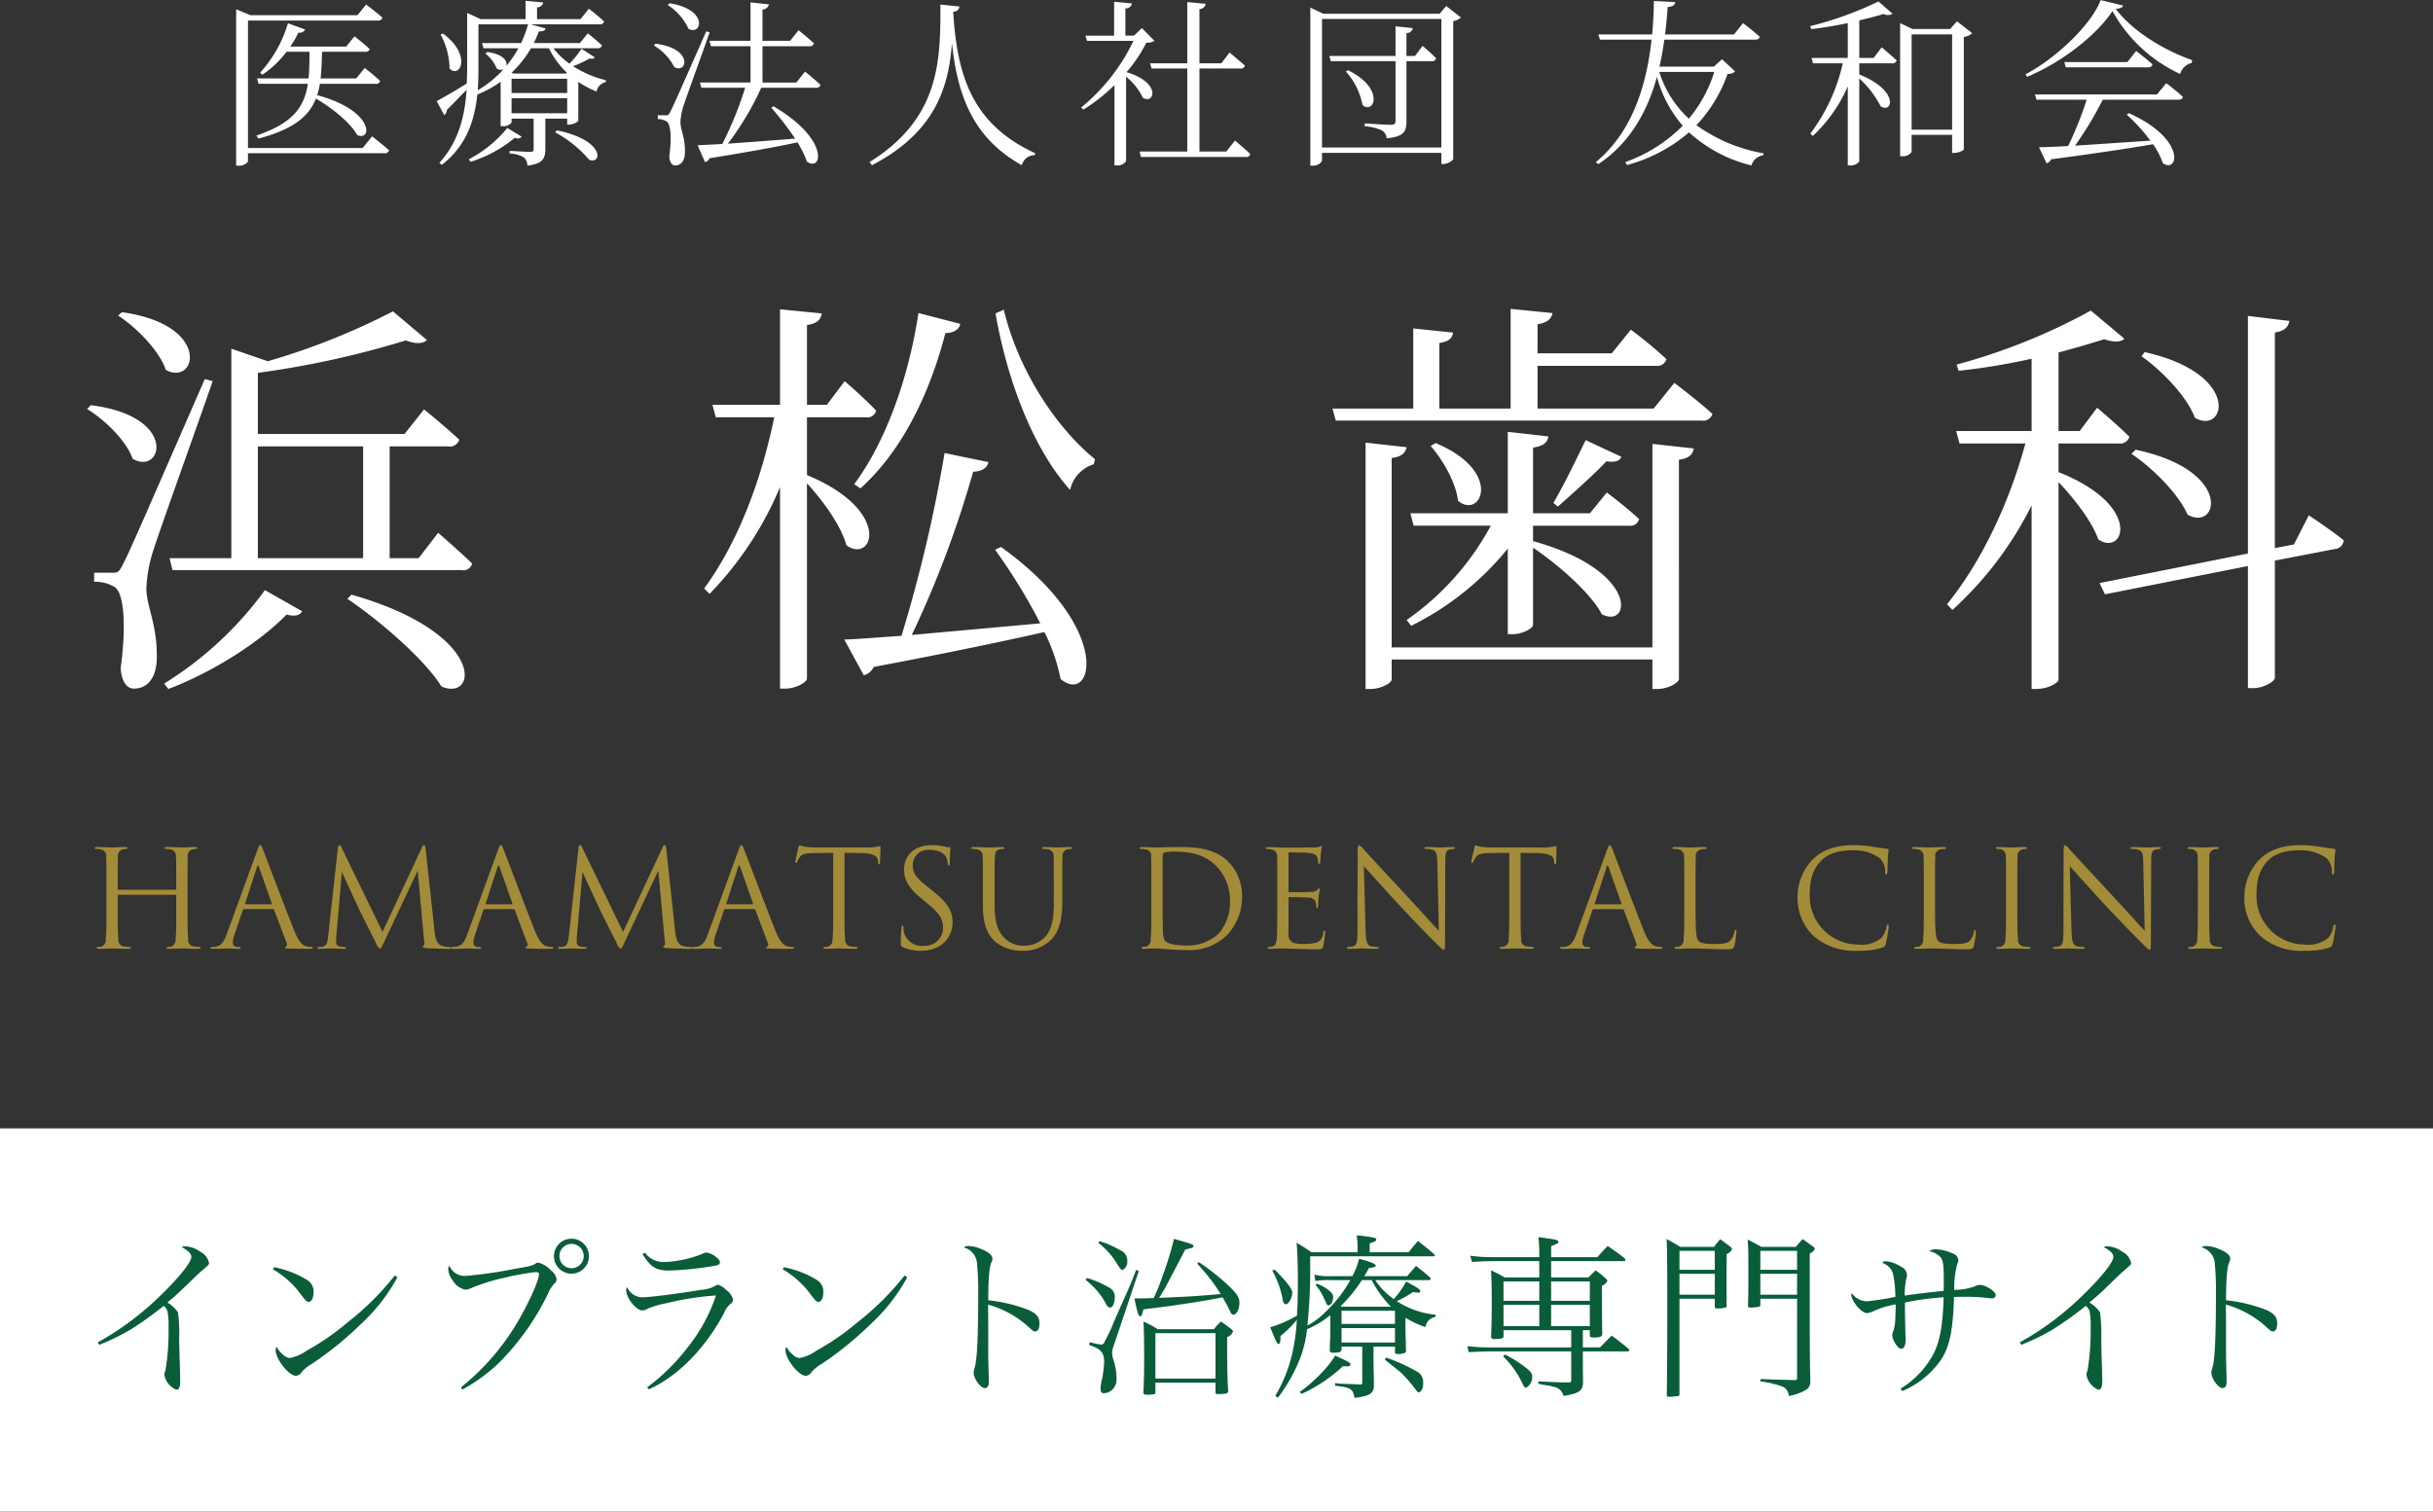
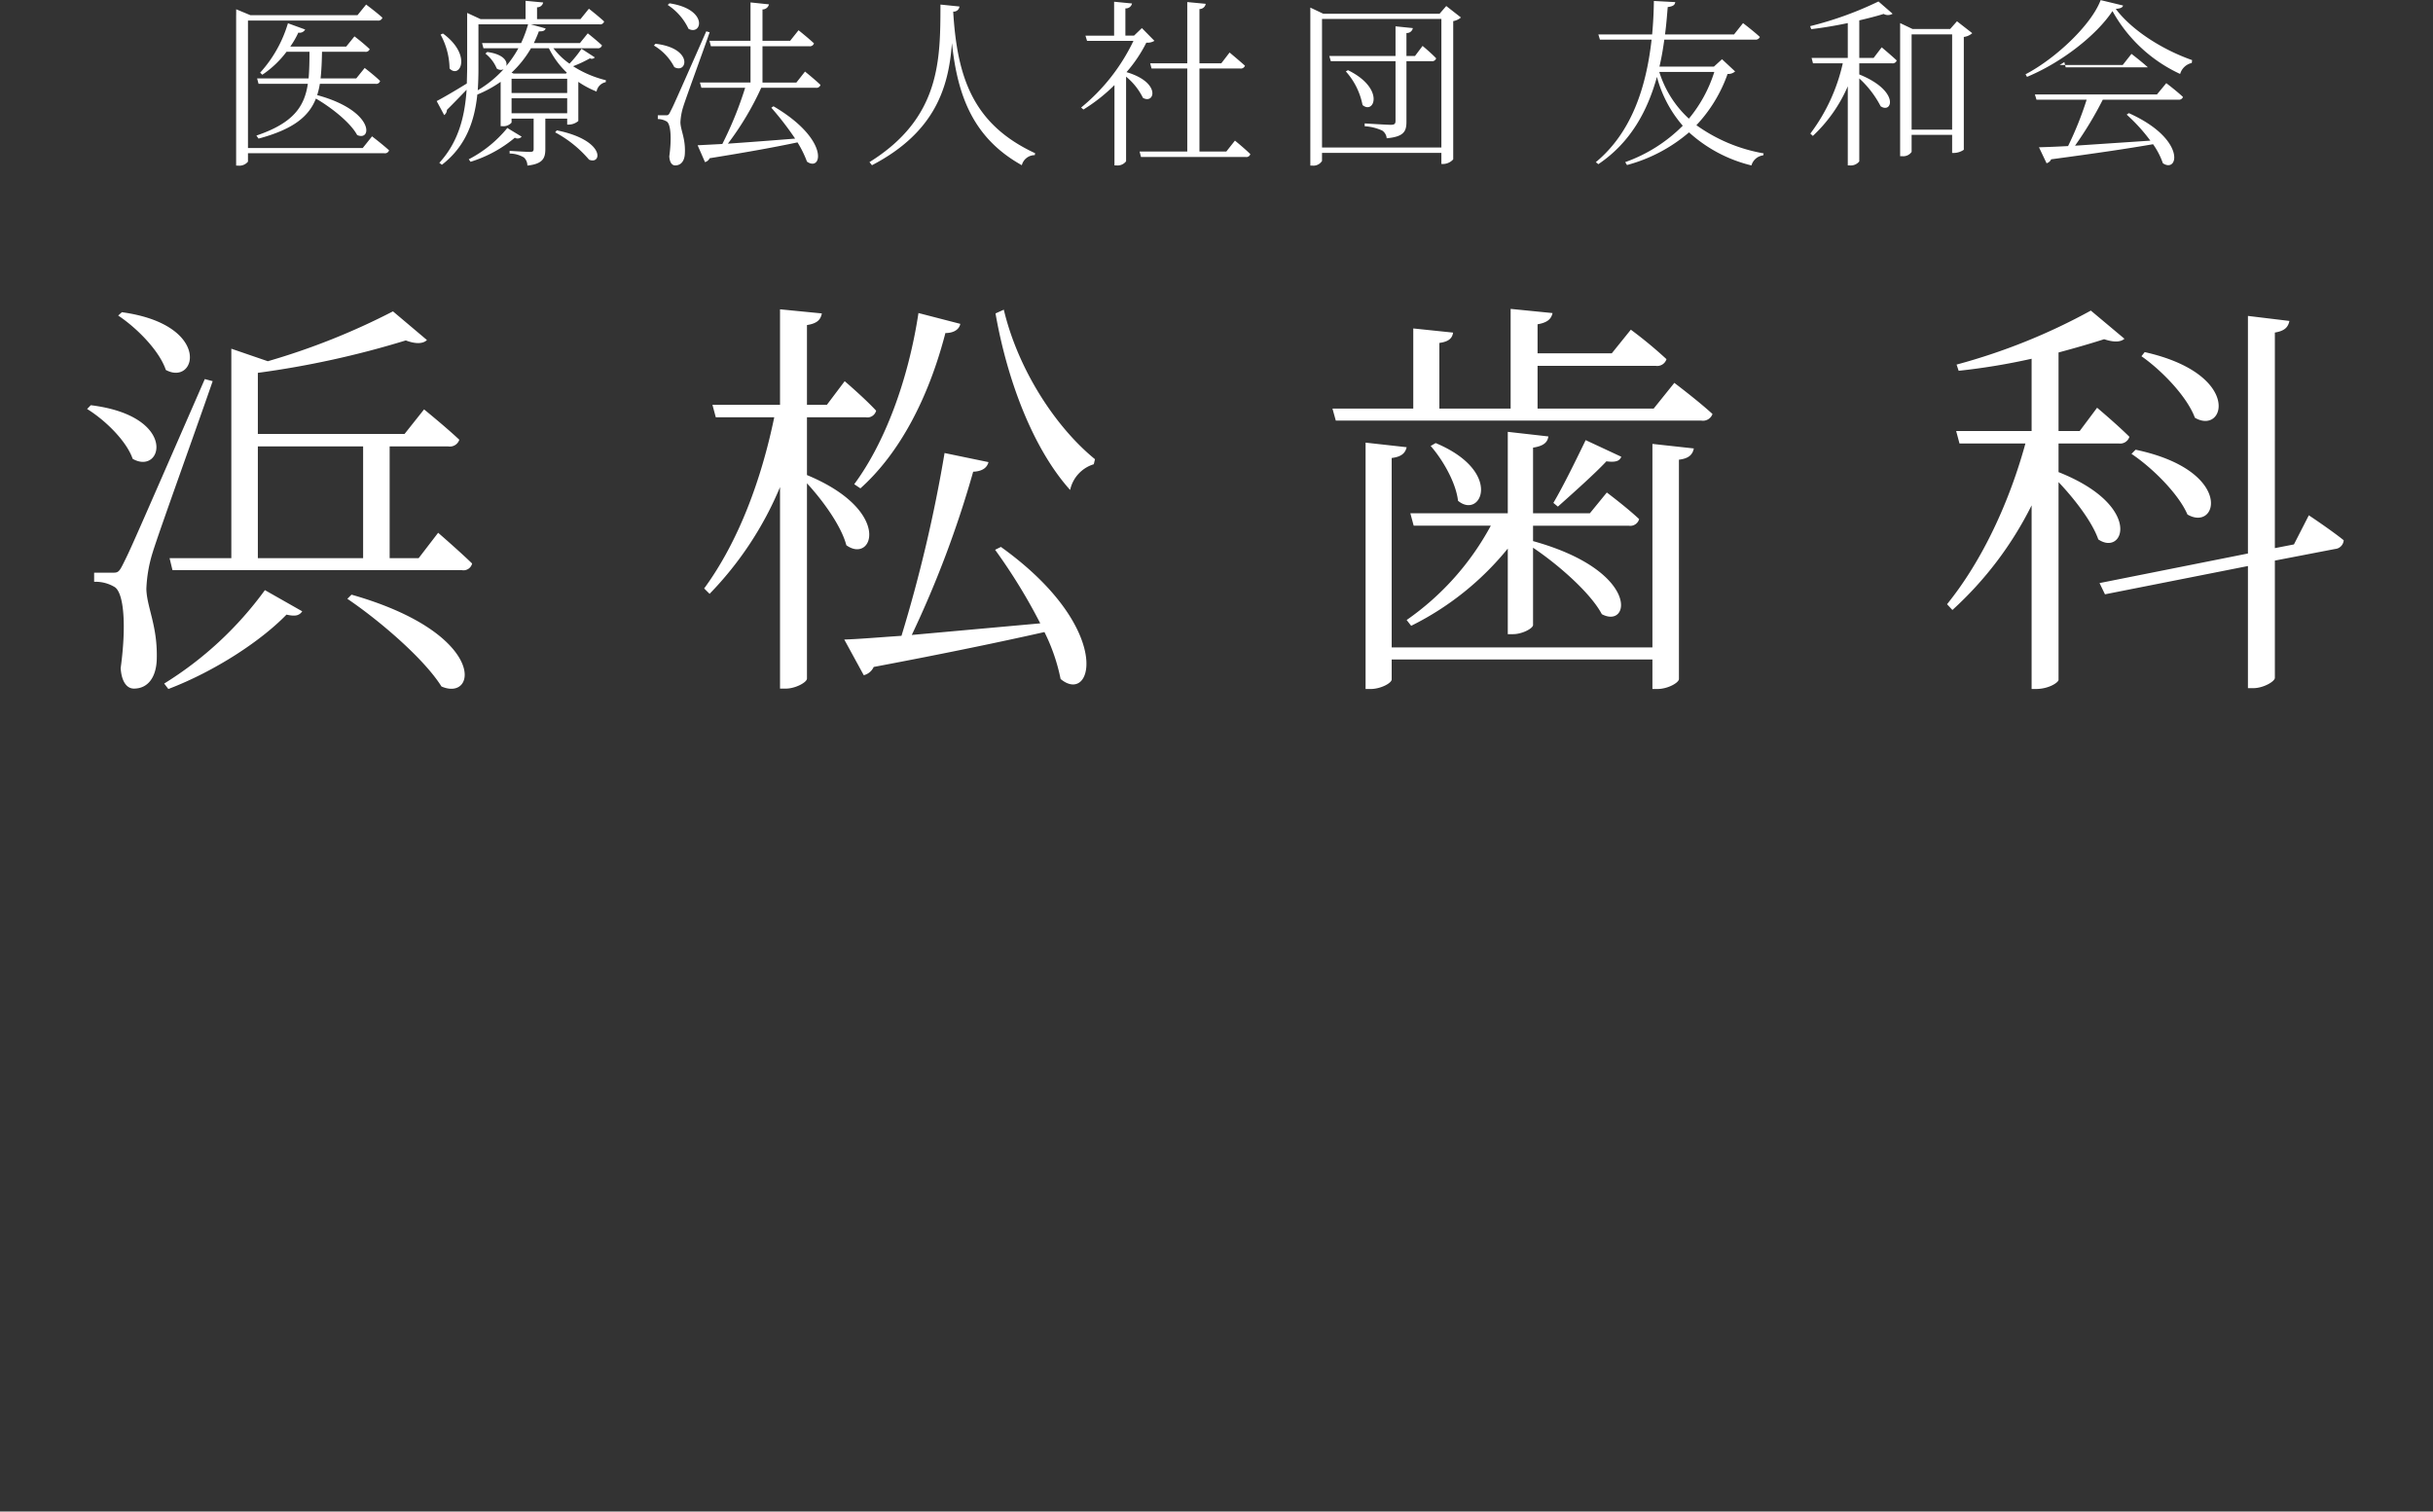
<svg xmlns="http://www.w3.org/2000/svg" id="logo_head.svg" width="349.56" height="217.219" viewBox="0 0 349.56 217.219">
  <rect x="0" y="0" width="349.56" height="217.219" fill="#333333" stroke="none" />
  <defs>
    <style>
      .cls-1 {
        fill: #fff;
      }

      .cls-1, .cls-2, .cls-3 {
        fill-rule: evenodd;
      }

      .cls-2 {
        fill: #a28c39;
      }

      .cls-3 {
        fill: #095d38;
      }
    </style>
  </defs>
  <g id="txt">
    <path id="浜松歯科" class="cls-1" d="M956.515,223.866l-0.536.479c2.68,1.786,5.895,5.014,6.848,7.818C967.233,234.552,969.5,225.657,956.515,223.866Zm-4.466,13.365-0.536.541c2.619,1.618,5.656,4.593,6.55,7.167C962.35,247.385,964.672,238.79,952.049,237.231Zm3.156,24.065h-2.68v1.313a5.3,5.3,0,0,1,2.977.771c1.31,0.9,1.667,5.555.834,11.643,0.119,1.848.833,2.933,1.906,2.933,1.965,0,3.156-1.551,3.275-4.061,0.178-4.9-1.43-7.588-1.489-10.271a20.161,20.161,0,0,1,.893-5.191c0.893-2.93,6.014-17.075,8.635-24.657l-1.132-.3c-10.659,24.419-10.659,24.419-11.731,26.561C956.1,261.237,955.919,261.3,955.205,261.3Zm34.3,3.161-0.6.594c4.585,3.1,11.017,8.6,13.522,12.6C1007.61,279.916,1009.04,270.014,989.5,264.457Zm-12.445-.651a51.131,51.131,0,0,1-14.471,13.427l0.6,0.782c6.729-2.569,13.339-6.932,16.971-10.69,1.31,0.3,1.846.121,2.263-.474Zm18.4-40.061a99.309,99.309,0,0,1-17.983,7.167l-5.241-1.8V259.21h-8.873l0.417,1.722h41.561a1.272,1.272,0,0,0,1.49-.951c-1.84-1.786-4.88-4.417-4.88-4.417l-2.8,3.646h-4.169V243.15h8.4a1.426,1.426,0,0,0,1.61-.956c-1.97-1.851-5.065-4.361-5.065-4.361l-2.8,3.525H976.046v-8.777a132.353,132.353,0,0,0,21.258-4.66c1.43,0.549,2.5.487,3.036-.057ZM976.046,259.21V243.15h15.125v16.06H976.046Zm94.914-35.224c-1.49,9.79-4.89,18.741-9.23,24.6l0.89,0.594c5.6-5.014,9.77-12.9,12.21-22.319,1.31,0,2.02-.608,2.14-1.32Zm12.26-.482-1.19.538c1.67,9.554,5.36,19.4,10.72,25.373a4.955,4.955,0,0,1,3.4-3.7l0.17-.724C1090.61,240.343,1085.25,232.045,1083.22,223.5Zm-32.15-.054v13.727h-9.71l0.48,1.789h8.4c-1.85,8.96-5.13,17.855-10.07,24.6l0.78,0.774A49.14,49.14,0,0,0,1051.07,249v28.959h0.83c1.37,0,3.04-.9,3.04-1.441V248.456c2.32,2.51,4.94,6.152,5.66,8.9,3.81,2.743,6.73-4.952-5.66-10.087v-8.3h8.45a1.3,1.3,0,0,0,1.49-.95c-1.66-1.795-4.52-4.24-4.52-4.24l-2.56,3.4h-2.86V225.714c1.49-.236,1.96-0.774,2.14-1.672Zm31.74,34.145-0.84.415a80.9,80.9,0,0,1,6.49,10.571L1070,270.247a149.111,149.111,0,0,0,8.82-23.457c1.43-.062,2.02-0.662,2.2-1.379l-6.31-1.307a206.95,206.95,0,0,1-6.19,26.269c-3.46.236-6.26,0.477-8.22,0.533l2.8,5.129a2.137,2.137,0,0,0,1.43-1.189c10.77-2.03,18.69-3.7,24.53-5.014a26.9,26.9,0,0,1,2.32,6.744C1096.03,280.457,1099.12,269.3,1082.81,257.6Zm62.46-14.924-0.72.417c1.73,1.972,3.63,5.25,3.93,7.878C1151.76,253.714,1155.09,246.79,1145.27,242.671Zm21.55-.421c-1.13,2.333-3.15,6.509-4.64,9.021l0.65,0.533c2.15-1.915,5.36-4.778,6.97-6.509,1.37,0.177,1.9-.056,2.14-0.656Zm-11.19-1.192v11.705h-14l0.48,1.784h11.08A39.092,39.092,0,0,1,1141.1,268.1l0.65,0.833a41.679,41.679,0,0,0,13.88-11.1v12.3h0.77c1.31,0,2.86-.836,2.86-1.312V257.712c3.57,2.387,8.28,6.5,9.88,9.549,4.11,2.207,5.6-6.206-9.88-10.5v-2.212h13.75a1.311,1.311,0,0,0,1.49-.951c-1.78-1.674-4.64-3.82-4.64-3.82l-2.44,2.987h-8.16v-9.436c1.55-.239,2.08-0.774,2.2-1.61ZM1142.05,226.2v11.517h-11.61l0.48,1.727h52.52a1.448,1.448,0,0,0,1.6-.95c-2.08-1.907-5.48-4.471-5.48-4.471l-2.97,3.694h-16.68v-6.144h16.97a1.386,1.386,0,0,0,1.55-.959,61.842,61.842,0,0,0-5.12-4.237l-2.74,3.4h-10.66V225.6c1.43-.239,1.97-0.774,2.15-1.61l-6.02-.6v14.33H1145.8v-9.436c1.31-.18,1.85-0.648,1.97-1.487Zm34.36,16.592v29.251h-37.46V244.816c1.49-.177,1.97-0.774,2.15-1.548l-5.9-.659v35.406h0.72c1.43,0,3.03-.839,3.03-1.382v-2.864h37.46v4.246h0.71c1.49,0,3.1-.9,3.1-1.439V245.06c1.49-.177,1.97-0.78,2.14-1.615Zm70.73-13.193-0.47.594c2.92,2.036,6.55,5.794,7.68,8.839C1258.7,241.594,1261.2,232.755,1247.14,229.6Zm-1.31,14.032-0.59.594c3.04,2.031,6.79,5.788,8.04,8.713C1257.68,255.5,1260.01,246.613,1245.83,243.627Zm-5.18,19.161,0.78,1.615,20.54-4.063v17.549h0.78c1.42,0,3.09-.951,3.09-1.484V259.561l8.64-1.666a1.354,1.354,0,0,0,1.25-1.257c-1.85-1.489-5.01-3.586-5.01-3.586l-2.14,4.186-2.74.533V226.79c1.49-.241,1.91-0.833,2.09-1.668l-5.96-.721v34.142Zm-1.25-39.158a86.772,86.772,0,0,1-19.29,7.759l0.3,0.892a92.962,92.962,0,0,0,10.48-1.73v10.387h-10.84l0.48,1.789H1230c-2.27,8.3-6.14,16.775-11.26,23.1l0.77,0.83a51.02,51.02,0,0,0,11.38-15.037v26.391h0.59c1.91,0,3.28-.957,3.28-1.321V248.282c2.26,2.384,4.82,5.67,5.71,8.233,3.7,2.513,6.5-4.832-5.71-9.669v-4.119h8.63a1.384,1.384,0,0,0,1.55-.956c-1.79-1.784-4.64-4.176-4.64-4.176l-2.5,3.343h-3.04V229.654c2.44-.654,4.7-1.31,6.55-1.907,1.43,0.474,2.38.415,2.92-.065Z" transform="translate(-939 -179)" />
-     <path id="医療法人社団_友和会" data-name="医療法人社団 友和会" class="cls-1" d="M980.371,182.342a18.314,18.314,0,0,1-3.993,7.1l0.31,0.3a14.274,14.274,0,0,0,3.477-3.3h3.3c0,1.4-.026,2.665-0.128,3.825H975.94l0.206,0.774h7.084c-0.489,3.305-2.112,5.659-7.393,7.44l0.309,0.437c5.023-1.342,7.239-3.2,8.243-5.753,2.215,1.288,4.946,3.431,5.925,5.239,2.163,0.98,2.524-3.493-5.745-5.735a10.553,10.553,0,0,0,.387-1.628h7.985a0.566,0.566,0,0,0,.67-0.407c-0.825-.806-2.215-1.867-2.215-1.867l-1.211,1.5h-5.126c0.128-1.16.181-2.427,0.206-3.825h6.182a0.6,0.6,0,0,0,.67-0.38,27.921,27.921,0,0,0-2.19-1.835l-1.185,1.468h-8.036a13.082,13.082,0,0,0,1.159-2.009,0.9,0.9,0,0,0,.979-0.445Zm-7.444-1.165V202.8h0.257a1.6,1.6,0,0,0,1.443-.571v-1.208H994.2a0.614,0.614,0,0,0,.7-0.418c-0.928-.846-2.447-2.008-2.447-2.008l-1.34,1.679H974.627V181.957h18.649a0.619,0.619,0,0,0,.67-0.413c-0.876-.8-2.345-1.888-2.345-1.888l-1.236,1.521h-15.4l-2.034-.846v0.846ZM1019,197.732l-0.24.287a16.849,16.849,0,0,1,4.87,3.924C1025.49,202.744,1026.03,199.152,1019,197.732Zm-7.11-.34a17.66,17.66,0,0,1-5.54,4.5l0.26,0.356a18.2,18.2,0,0,0,6.36-3.458,0.766,0.766,0,0,0,.98-0.15Zm-9.25-13.576-0.34.155a10.484,10.484,0,0,1,1.29,4.875C1005.09,190.378,1006.86,186.917,1002.64,183.816Zm5.62,1.371,0.2,0.747h5.02a15.613,15.613,0,0,1-1.75,2.558c0.23-.651-0.36-1.706-2.73-2.022l-0.26.233a5.3,5.3,0,0,1,1.63,2.143,0.974,0.974,0,0,0,.98.109,16.028,16.028,0,0,1-3.71,3.019c0.07-1.031.1-2.062,0.1-3.072V182.5h7.13a17.389,17.389,0,0,1-1,2.692h-5.61Zm7.03,0.747h2.57a12.554,12.554,0,0,0,2.58,3.509l-0.13.128h-7.52l-0.29-.128A15.211,15.211,0,0,0,1015.29,185.934Zm-13.55,7.591,1.08,2.017a0.968,0.968,0,0,0,.39-0.753c1.1-1.088,2.06-2.1,2.83-2.89-0.26,3.846-1.16,7.486-3.92,10.5l0.37,0.281c3.55-2.735,4.71-6.447,5.09-10.092a16.612,16.612,0,0,0,3.35-1.83v6.375h0.26a1.533,1.533,0,0,0,1.31-.517V196.05h3.17v4.337c0,0.313-.07.444-0.54,0.444-0.49,0-2.91-.152-2.91-0.152v0.388a4.015,4.015,0,0,1,2.06.568,1.591,1.591,0,0,1,.49,1.16c2.24-.236,2.58-1.082,2.58-2.379V196.05h3.14v0.855h0.23a2.162,2.162,0,0,0,1.37-.517v-5.625a13.223,13.223,0,0,0,2.62,1.393,1.66,1.66,0,0,1,1.32-1.347l0.02-.281a15.569,15.569,0,0,1-4.71-2.012,17.611,17.611,0,0,0,2.42-1.136,0.56,0.56,0,0,0,.7-0.133l-1.91-1.238a15.857,15.857,0,0,1-1.73,2.14,10.489,10.489,0,0,1-2.31-2.215h6.33a0.575,0.575,0,0,0,.65-0.415c-0.8-.75-2.04-1.73-2.04-1.73l-1.13,1.4h-6.62c0.28-.581.51-1.114,0.72-1.682,0.67,0.021.88-.129,0.98-0.415l-2.14-.595h9.87a0.588,0.588,0,0,0,.67-0.41c-0.83-.774-2.19-1.834-2.19-1.834l-1.21,1.494h-6.24v-1.7a0.856,0.856,0,0,0,.88-0.694l-2.53-.236v2.633h-6.46l-1.93-.894v8.078l-0.05,2.065C1004.24,192.132,1002.49,193.142,1001.74,193.525Zm10.76-3.206h7.99v2.046h-7.99v-2.046Zm0,2.791h7.99v2.169h-7.99V193.11Zm22.69-13.633-0.26.233a8.3,8.3,0,0,1,2.99,3.431C1039.85,184.174,1040.83,180.331,1035.19,179.477Zm-2.01,5.812-0.23.254a7.689,7.689,0,0,1,2.93,3.1C1037.74,189.673,1038.66,185.934,1033.18,185.289Zm1.49,10.279h-1.16v0.539a2.573,2.573,0,0,1,1.29.361c0.57,0.389.72,2.373,0.36,5.009,0.05,0.822.36,1.294,0.85,1.294,0.85,0,1.37-.67,1.39-1.79,0.1-2.091-.62-3.275-0.64-4.408a8.769,8.769,0,0,1,.41-2.253c0.39-1.259,2.65-7.4,3.79-10.684l-0.49-.131c-4.67,10.588-4.67,10.588-5.15,11.517C1035.08,195.542,1034.98,195.568,1034.67,195.568Zm4.56,4.307,1.06,2.424a1.036,1.036,0,0,0,.67-0.562c5.48-.879,9.55-1.623,12.62-2.277a15.148,15.148,0,0,1,1.36,2.764c2.17,1.551,3.33-3.174-4.81-7.952l-0.31.209a43.813,43.813,0,0,1,3.42,4.438c-3.58.287-6.98,0.541-9.66,0.726a42.223,42.223,0,0,0,4.79-8.03h7.86a0.577,0.577,0,0,0,.65-0.421c-0.83-.795-2.22-1.909-2.22-1.909l-1.24,1.577h-4.87v-5.214h6.73a0.622,0.622,0,0,0,.67-0.413c-0.85-.8-2.22-1.888-2.22-1.888l-1.21,1.521h-3.97v-4.513a0.944,0.944,0,0,0,.93-0.728l-2.65-.279v5.52h-5.9l0.21,0.78h5.69v5.214h-7.27l0.21,0.753h6.29a52.346,52.346,0,0,1-3.28,8.078Zm36.72-19.212a0.82,0.82,0,0,0,.9-0.728l-2.73-.279c-0.02,7.9.05,16.266-10.2,22.643l0.36,0.445c9.17-4.779,11.03-11.311,11.49-17.557,0.8,7.687,3.12,13.7,10.04,17.557a1.918,1.918,0,0,1,1.86-1.449l0.05-.279C1078.81,196.878,1076.52,190.166,1075.95,180.663Zm28.3,7.435,0.2,0.748h5.13v11.932h-6.85l0.2,0.779h15.04a0.578,0.578,0,0,0,.67-0.412c-0.85-.833-2.21-1.939-2.21-1.939l-1.24,1.572h-3.86V188.846h5.85a0.626,0.626,0,0,0,.69-0.405c-0.87-.777-2.21-1.894-2.21-1.894l-1.19,1.551h-3.14V180.3a0.894,0.894,0,0,0,.9-0.752l-2.65-.252v8.8h-5.33Zm-9.3-3.977,0.23,0.747h6.67a27.836,27.836,0,0,1-7.52,9.586l0.33,0.287a24.392,24.392,0,0,0,4.46-3.517v11.547h0.28a1.532,1.532,0,0,0,1.39-.595v-12.16a9.167,9.167,0,0,1,2.42,3.045c1.68,0.975,2.66-2.217-2.36-3.693a20.127,20.127,0,0,0,2.85-4.24,1.88,1.88,0,0,0,1.16-.26l-1.8-1.832-1.13,1.085h-1.24V180.2a0.881,0.881,0,0,0,.95-0.7l-2.57-.252v4.875h-4.12Zm37.72,4.963-0.31.179a10.078,10.078,0,0,1,2.4,4.83C1136.43,195.517,1138.03,191.717,1132.67,189.084Zm6.83-6.3v4.261h-9.51l0.21,0.747h9.3v8.574c0,0.439-.16.568-0.7,0.568-0.62,0-3.73-.2-3.73-0.2v0.41a6.952,6.952,0,0,1,2.52.619,1.478,1.478,0,0,1,.64,1.108c2.55-.225,2.84-1.058,2.84-2.4V187.79h3.6a0.593,0.593,0,0,0,.67-0.41c-0.74-.782-1.95-1.783-1.95-1.783l-1.09,1.446h-1.23v-3.3a0.863,0.863,0,0,0,.92-0.705Zm-12.24-1.808V202.8h0.31a1.443,1.443,0,0,0,1.37-.675v-1.157h17.15v1.6h0.23a2,2,0,0,0,1.47-.667V182.034a2.277,2.277,0,0,0,1.11-.522l-2.11-1.647-0.96,1.109h-16.71l-1.86-.884v0.884Zm18.83,19.217h-17.15V181.718h17.15v18.473Zm30.53-21.055c-0.02,1.575-.1,3.206-0.25,4.808h-7.73l0.23,0.747h7.42c-0.75,6.712-2.81,13.3-8.01,17.608l0.36,0.289c4.66-3.128,7.08-7.7,8.42-12.545a17.589,17.589,0,0,0,3.71,7.023,22.118,22.118,0,0,1-8.27,5.233l0.26,0.415a22.643,22.643,0,0,0,8.91-4.695,20.472,20.472,0,0,0,8.97,4.752,2,2,0,0,1,1.7-1.449l0.05-.284a23.416,23.416,0,0,1-9.66-4.05,20.817,20.817,0,0,0,4.48-7.363,1.47,1.47,0,0,0,1.08-.362l-1.88-1.754-1.16,1.058h-7.83c0.31-1.291.52-2.582,0.7-3.876h13.03a0.647,0.647,0,0,0,.7-0.383c-0.93-.857-2.42-1.99-2.42-1.99l-1.29,1.626h-9.92c0.18-1.315.28-2.633,0.39-3.932,0.82-.1,1.03-0.335,1.08-0.712Zm5.03,16.914a15.215,15.215,0,0,1-4.25-6.712h7.9A19.7,19.7,0,0,1,1181.65,196.05Zm27.7-10.25-1.16,1.524h-2.06v-5.4c1.31-.308,2.52-0.614,3.5-0.924a1.279,1.279,0,0,0,1.29-.027l-2.03-1.763a50.264,50.264,0,0,1-9.82,3.547l0.16,0.431c1.7-.2,3.53-0.512,5.25-0.871v5.006h-5.2l0.2,0.774h4.28a26.273,26.273,0,0,1-4.66,10.1l0.36,0.335a21.314,21.314,0,0,0,5.02-7.133v11.368h0.26a1.557,1.557,0,0,0,1.39-.574V190.268a14.361,14.361,0,0,1,3.07,4c1.67,1.136,2.8-2.194-3.07-4.572v-1.6h4.69a0.606,0.606,0,0,0,.69-0.41C1210.66,186.89,1209.35,185.8,1209.35,185.8Zm10.12-1.856v13.684h-5.82V183.944h5.82Zm-5.82,16.887v-2.453h5.82v2.6h0.26a2.57,2.57,0,0,0,1.42-.46V184.308a2.174,2.174,0,0,0,1.21-.543l-2.19-1.707-0.98,1.107h-5.41l-1.78-.847V201.45h0.31A1.467,1.467,0,0,0,1213.65,200.831Zm21.94-12.912,0.2,0.75h11.8a0.581,0.581,0,0,0,.67-0.415c-0.9-.825-2.35-1.931-2.35-1.931l-1.26,1.6h-9.06Zm6.92-7.328a21.32,21.32,0,0,0,9.72,9.034,2.248,2.248,0,0,1,1.67-1.578l0.05-.412c-4.33-1.521-8.68-4.312-10.97-7.36,0.67-.057.98-0.185,1.05-0.485l-3.22-.777c-1.31,3.512-6.41,8.367-10.79,10.66l0.21,0.37C1235.12,188.021,1240.17,184.121,1242.51,180.591Zm-10.56,19.573,1.09,2.293a1.024,1.024,0,0,0,.66-0.565c6.39-.854,11.08-1.551,14.64-2.169a10.883,10.883,0,0,1,1.41,2.734c2.24,1.524,3.4-3.487-4.89-7.2l-0.31.212a25.018,25.018,0,0,1,3.4,3.742l-10.82.723a52.227,52.227,0,0,0,3.99-6.613h10.85a0.606,0.606,0,0,0,.67-0.386c-0.9-.852-2.4-1.987-2.4-1.987l-1.34,1.62h-17.54l0.23,0.753h7.21a48.719,48.719,0,0,1-2.67,6.669C1234.4,200.084,1232.96,200.138,1231.95,200.164Z" transform="translate(-939 -179)" />
-     <path id="HAMAMATSU_DENTAL_CLINIC" data-name="HAMAMATSU DENTAL CLINIC" class="cls-2" d="M956.032,306.869a0.1,0.1,0,0,1-.115-0.118v-0.407c0-3.024,0-3.56.038-4.178a0.929,0.929,0,0,1,.714-1.109,2.95,2.95,0,0,1,.482-0.059,0.137,0.137,0,0,0,.155-0.115c0-.11-0.1-0.15-0.31-0.15-0.578,0-1.794.059-1.891,0.059s-1.312-.059-2.181-0.059c-0.212,0-.308.04-0.308,0.15a0.136,0.136,0,0,0,.154.115,3.671,3.671,0,0,1,.656.059,0.955,0.955,0,0,1,.83,1.109c0.039,0.618.039,1.154,0.039,4.178v3.4c0,1.861,0,3.391-.1,4.2a1.034,1.034,0,0,1-.559,1.066,3.028,3.028,0,0,1-.58.073,0.126,0.126,0,0,0-.154.117c0,0.118.1,0.159,0.309,0.159,0.579,0,1.795-.062,1.891-0.062s1.313,0.062,2.375.062c0.212,0,.308-0.062.308-0.159a0.126,0.126,0,0,0-.154-0.117,8.442,8.442,0,0,1-.869-0.073,0.934,0.934,0,0,1-.752-1.066c-0.1-.811-0.1-2.341-0.1-4.2V307.71a0.1,0.1,0,0,1,.115-0.115h8.183a0.112,0.112,0,0,1,.116.115v2.033c0,1.861,0,3.391-.1,4.2a1.034,1.034,0,0,1-.559,1.066,3.018,3.018,0,0,1-.58.073,0.127,0.127,0,0,0-.154.117c0,0.118.1,0.159,0.309,0.159,0.58,0,1.795-.062,1.891-0.062s1.313,0.062,2.375.062c0.212,0,.309-0.062.309-0.159a0.127,0.127,0,0,0-.155-0.117,8.487,8.487,0,0,1-.869-0.073,0.934,0.934,0,0,1-.752-1.066c-0.1-.811-0.1-2.341-0.1-4.2v-3.4c0-3.024,0-3.56.038-4.178a0.929,0.929,0,0,1,.714-1.109,2.947,2.947,0,0,1,.483-0.059,0.136,0.136,0,0,0,.154-0.115c0-.11-0.1-0.15-0.309-0.15-0.579,0-1.795.059-1.892,0.059s-1.311-.059-2.18-0.059c-0.213,0-.309.04-0.309,0.15a0.136,0.136,0,0,0,.154.115,3.665,3.665,0,0,1,.657.059,0.954,0.954,0,0,1,.829,1.109c0.039,0.618.039,1.154,0.039,4.178v0.407a0.1,0.1,0,0,1-.116.118h-8.183Zm22.187,2.777a0.167,0.167,0,0,1,.173.118l1.795,4.76c0.116,0.313,0,.487-0.116.525a0.143,0.143,0,0,0-.135.134c0,0.115.213,0.115,0.579,0.136,1.332,0.041,2.741.041,3.031,0.041,0.212,0,.386-0.041.386-0.159,0-.1-0.1-0.117-0.213-0.117a2.645,2.645,0,0,1-.753-0.108c-0.4-.117-0.964-0.433-1.659-2.15-1.178-2.941-4.208-10.931-4.5-11.673-0.231-.6-0.308-0.693-0.424-0.693s-0.193.115-.425,0.752l-4.38,12.021c-0.349.967-.735,1.7-1.622,1.816a4.1,4.1,0,0,1-.463.035c-0.174,0-.271.042-0.271,0.117,0,0.118.116,0.159,0.367,0.159,0.907,0,1.969-.062,2.181-0.062s0.984,0.062,1.448.062c0.174,0,.348-0.041.348-0.159,0-.075-0.058-0.117-0.252-0.117h-0.174a0.613,0.613,0,0,1-.694-0.56,4.033,4.033,0,0,1,.27-1.291l1.158-3.428a0.2,0.2,0,0,1,.193-0.159h4.15Zm-3.938-.693c-0.058,0-.1-0.038-0.058-0.134l1.7-5.226c0.1-.292.193-0.292,0.289,0l1.834,5.226c0.019,0.078.019,0.134-.077,0.134h-3.687Zm25.869-7.971c-0.04-.367-0.1-0.522-0.229-0.522a0.393,0.393,0,0,0-.291.313l-5.674,12.146-5.906-12.167a0.352,0.352,0,0,0-.29-0.292,0.371,0.371,0,0,0-.212.388l-1.389,12.58c-0.1.791-.136,1.49-0.773,1.6a2.511,2.511,0,0,1-.578.057,0.167,0.167,0,0,0-.193.117c0,0.142.135,0.159,0.328,0.159,0.521,0,1.448-.062,1.621-0.062,0.155,0,1.138.062,1.853,0.062,0.193,0,.29-0.041.29-0.177,0-.057-0.077-0.1-0.193-0.1a3.071,3.071,0,0,1-.7-0.073,0.6,0.6,0,0,1-.521-0.7c0-.322.02-0.6,0.039-0.9l0.791-9.114c0.213,0.519,2.433,5.3,2.606,5.656,0.1,0.191,1.757,3.531,2.258,4.484a1.534,1.534,0,0,0,.6.889c0.174,0,.232-0.174.638-1.031l4.786-10.175,0.927,10.106a0.789,0.789,0,0,1-.078.7c-0.1.037-.135,0.058-0.135,0.131,0,0.1.1,0.152,0.543,0.193,0.71,0.056,2.91.118,3.34,0.118,0.23,0,.29-0.041.29-0.159,0-.1-0.12-0.117-0.22-0.117a4.021,4.021,0,0,1-1.19-.166c-0.83-.274-0.97-1.361-1.05-2.057Zm12.64,8.664a0.169,0.169,0,0,1,.17.118l1.79,4.76a0.37,0.37,0,0,1-.11.525,0.146,0.146,0,0,0-.14.134c0,0.115.22,0.115,0.58,0.136,1.33,0.041,2.74.041,3.03,0.041,0.21,0,.39-0.041.39-0.159,0-.1-0.1-0.117-0.21-0.117a2.661,2.661,0,0,1-.76-0.108c-0.4-.117-0.96-0.433-1.66-2.15-1.17-2.941-4.2-10.931-4.49-11.673-0.23-.6-0.31-0.693-0.43-0.693s-0.19.115-.42,0.752l-4.38,12.021c-0.35.967-.74,1.7-1.63,1.816a3.9,3.9,0,0,1-.46.035c-0.17,0-.27.042-0.27,0.117,0,0.118.12,0.159,0.37,0.159,0.9,0,1.97-.062,2.18-0.062s0.98,0.062,1.45.062c0.17,0,.34-0.041.34-0.159,0-.075-0.05-0.117-0.25-0.117h-0.17a0.618,0.618,0,0,1-.7-0.56,4.145,4.145,0,0,1,.27-1.291l1.16-3.428a0.21,0.21,0,0,1,.2-0.159h4.15Zm-3.94-.693c-0.06,0-.1-0.038-0.06-0.134l1.7-5.226c0.1-.292.19-0.292,0.29,0l1.83,5.226c0.02,0.078.02,0.134-.08,0.134h-3.68Zm25.87-7.971c-0.04-.367-0.1-0.522-0.23-0.522a0.38,0.38,0,0,0-.29.313l-5.68,12.146-5.9-12.167a0.362,0.362,0,0,0-.29-0.292,0.352,0.352,0,0,0-.21.388l-1.39,12.58c-0.1.791-.14,1.49-0.78,1.6a2.5,2.5,0,0,1-.58.057,0.168,0.168,0,0,0-.19.117c0,0.142.14,0.159,0.33,0.159,0.52,0,1.45-.062,1.62-0.062s1.14,0.062,1.85.062c0.2,0,.29-0.041.29-0.177,0-.057-0.07-0.1-0.19-0.1a2.968,2.968,0,0,1-.69-0.073,0.608,0.608,0,0,1-.53-0.7c0-.322.02-0.6,0.04-0.9l0.79-9.114c0.22,0.519,2.44,5.3,2.61,5.656,0.1,0.191,1.76,3.531,2.26,4.484a1.471,1.471,0,0,0,.6.889c0.17,0,.23-0.174.63-1.031l4.79-10.175,0.93,10.106a0.837,0.837,0,0,1-.08.7c-0.1.037-.14,0.058-0.14,0.131,0,0.1.1,0.152,0.54,0.193,0.72,0.056,2.92.118,3.34,0.118,0.24,0,.29-0.041.29-0.159,0-.1-0.11-0.117-0.21-0.117a4.075,4.075,0,0,1-1.2-.166c-0.83-.274-0.96-1.361-1.04-2.057Zm12.63,8.664a0.173,0.173,0,0,1,.18.118l1.79,4.76a0.37,0.37,0,0,1-.11.525,0.146,0.146,0,0,0-.14.134c0,0.115.21,0.115,0.58,0.136,1.33,0.041,2.74.041,3.03,0.041,0.21,0,.39-0.041.39-0.159,0-.1-0.1-0.117-0.22-0.117a2.645,2.645,0,0,1-.75-0.108c-0.41-.117-0.96-0.433-1.66-2.15-1.18-2.941-4.21-10.931-4.5-11.673-0.23-.6-0.31-0.693-0.42-0.693s-0.19.115-.43,0.752l-4.38,12.021c-0.34.967-.73,1.7-1.62,1.816a4.069,4.069,0,0,1-.46.035c-0.18,0-.27.042-0.27,0.117,0,0.118.11,0.159,0.37,0.159,0.9,0,1.96-.062,2.18-0.062s0.98,0.062,1.44.062c0.18,0,.35-0.041.35-0.159,0-.075-0.06-0.117-0.25-0.117h-0.17a0.618,0.618,0,0,1-.7-0.56,4.145,4.145,0,0,1,.27-1.291l1.16-3.428a0.208,0.208,0,0,1,.19-0.159h4.15Zm-3.94-.693c-0.05,0-.09-0.038-0.05-0.134l1.7-5.226c0.09-.292.19-0.292,0.29,0l1.83,5.226c0.02,0.078.02,0.134-.08,0.134h-3.69Zm16.92-7.393c0.81,0.019,1.62.019,2.43,0.038,1.85,0.04,2.32.485,2.38,1.063,0,0.081.02,0.14,0.02,0.22,0.01,0.265.05,0.327,0.15,0.327,0.08,0,.13-0.081.13-0.252,0-.214.06-1.551,0.06-2.127,0-.112,0-0.233-0.09-0.233s-0.25.056-.54,0.1a7.862,7.862,0,0,1-1.37.1h-7.24c-0.23,0-.97-0.04-1.53-0.1a3.9,3.9,0,0,1-.85-0.235,0.734,0.734,0,0,0-.19.369c-0.04.153-.42,1.813-0.42,2.006,0,0.121.03,0.177,0.09,0.177a0.212,0.212,0,0,0,.2-0.193,2.732,2.732,0,0,1,.32-0.6c0.31-.469.78-0.6,1.97-0.624,0.95-.019,1.91-0.019,2.86-0.038v8.183c0,1.861,0,3.391-.1,4.2a1.033,1.033,0,0,1-.56,1.066,2.932,2.932,0,0,1-.58.073,0.126,0.126,0,0,0-.15.117c0,0.118.1,0.159,0.31,0.159,0.58,0,1.79-.062,1.89-0.062s1.31,0.062,2.37.062c0.22,0,.31-0.062.31-0.159a0.126,0.126,0,0,0-.15-0.117,8.326,8.326,0,0,1-.87-0.073,0.925,0.925,0,0,1-.75-1.066c-0.1-.811-0.1-2.341-0.1-4.2V301.56Zm10.97,14.07a5.046,5.046,0,0,0,2.91-.812,4.009,4.009,0,0,0,1.65-3.214c0-1.545-.55-2.748-2.82-4.545l-0.54-.434c-1.86-1.449-2.36-2.142-2.36-3.249a2.2,2.2,0,0,1,2.38-2.244c1.77,0,2.29.814,2.41,1.034a3.6,3.6,0,0,1,.25.961c0.02,0.158.04,0.249,0.15,0.249s0.14-.128.14-0.439c0-1.318.08-1.955,0.08-2.054s-0.04-.131-0.2-0.131a2.941,2.941,0,0,1-.67-0.1,7.417,7.417,0,0,0-1.8-.192c-2.45,0-3.99,1.414-3.99,3.484,0,1.318.46,2.51,2.51,4.192l0.87,0.72c1.66,1.374,2.22,2.151,2.22,3.488a2.587,2.587,0,0,1-2.77,2.574,2.628,2.628,0,0,1-2.85-1.98,3.337,3.337,0,0,1-.06-0.718c0-.152-0.02-0.214-0.13-0.214s-0.14.1-.16,0.314c-0.02.31-.1,1.084-0.1,2.048,0,0.531.02,0.608,0.29,0.737A5.8,5.8,0,0,0,1071.3,315.63Zm10.6-9.286c0-3.024,0-3.56.04-4.178,0.04-.681.19-1.034,0.72-1.109a2.859,2.859,0,0,1,.48-0.059,0.136,0.136,0,0,0,.15-0.115c0-.11-0.09-0.15-0.31-0.15-0.58,0-1.73.059-1.91,0.059s-1.35-.059-2.22-0.059c-0.21,0-.31.04-0.31,0.15a0.14,0.14,0,0,0,.16.115,3.587,3.587,0,0,1,.65.059,0.948,0.948,0,0,1,.83,1.109c0.04,0.618.04,1.154,0.04,4.178v2.823c0,2.826.74,4.184,1.68,5.084a5.908,5.908,0,0,0,3.98,1.379,5.647,5.647,0,0,0,3.97-1.43c1.55-1.374,1.78-3.7,1.78-5.788v-2.068c0-3.024,0-3.56.04-4.178a0.94,0.94,0,0,1,.71-1.109,2.955,2.955,0,0,1,.49-0.059,0.136,0.136,0,0,0,.15-0.115c0-.11-0.1-0.15-0.31-0.15-0.58,0-1.49.059-1.62,0.059s-1.18-.059-2.05-0.059c-0.21,0-.31.04-0.31,0.15a0.14,0.14,0,0,0,.16.115,3.785,3.785,0,0,1,.66.059,0.961,0.961,0,0,1,.83,1.109c0.03,0.618.03,1.154,0.03,4.178v2.411c0,2-.23,3.64-1.12,4.743a4.041,4.041,0,0,1-3.03,1.4,3.765,3.765,0,0,1-2.91-1.069c-0.83-.795-1.45-1.987-1.45-4.781v-2.7Zm22.52,3.4c0,1.861,0,3.391-.1,4.2a1.019,1.019,0,0,1-.56,1.066,3.464,3.464,0,0,1-.54.073c-0.15,0-.19.061-0.19,0.117,0,0.118.1,0.159,0.31,0.159,0.29,0,.73-0.041,1.12-0.041,0.4-.021.73-0.021,0.77-0.021,0.1,0,.75.062,1.6,0.123,0.83,0.056,1.86.115,2.69,0.115a7.648,7.648,0,0,0,5.84-2.228,7.917,7.917,0,0,0,2.09-5.453,6.948,6.948,0,0,0-1.87-4.918c-2.3-2.384-5.83-2.2-7.74-2.2-1.16,0-2.38.059-2.61,0.059-0.1,0-1.31-.059-2.18-0.059-0.21,0-.31.04-0.31,0.15,0,0.075.08,0.115,0.21,0.115a3.7,3.7,0,0,1,.66.059,0.915,0.915,0,0,1,.77,1.109c0.04,0.618.04,1.154,0.04,4.178v3.4Zm1.62-3.71c0-1.494,0-3.468.02-4.122a0.352,0.352,0,0,1,.23-0.388,5.063,5.063,0,0,1,1.26-.137c2.29,0,4.49.271,6.31,2.189a6.932,6.932,0,0,1,1.85,4.877,6.815,6.815,0,0,1-1.54,4.626,6.482,6.482,0,0,1-4.6,1.8c-2.27,0-3.03-.415-3.28-0.782a4.329,4.329,0,0,1-.21-1.468c-0.02-.367-0.04-2.145-0.04-4.2v-2.4Zm16.47,3.71c0,1.73-.01,2.718-0.03,3.468-0.04,1.449-.29,1.725-0.7,1.816a2.007,2.007,0,0,1-.44.057,0.239,0.239,0,0,0-.22.117c0,0.118.1,0.159,0.31,0.159,0.5,0.013.97-.062,1.43-0.062,0.75,0,1.64.045,2.41,0.062s1.39,0.061,2.82.061c0.75,0,.91,0,1.04-0.5a18.571,18.571,0,0,0,.26-1.883c0-.14,0-0.3-0.12-0.3-0.1,0-.14.089-0.17,0.3a1.484,1.484,0,0,1-.99,1.43,6.274,6.274,0,0,1-1.74.179,4.671,4.671,0,0,1-1.6-.179,1.321,1.321,0,0,1-.64-1.406c-0.01-.41,0-2.655,0-3.316v-1.7a0.12,0.12,0,0,1,.14-0.128c0.33,0,2.24.032,2.76,0.091a0.969,0.969,0,0,1,1,.643,1.7,1.7,0,0,1,.08.541c0,0.152.02,0.31,0.14,0.31,0.07,0,.11-0.1.13-0.291,0.02-.268.02-0.713,0.08-1.316,0.06-.64.15-0.964,0.15-1.079s-0.04-.158-0.09-0.158a0.39,0.39,0,0,0-.24.2,1.2,1.2,0,0,1-.96.319c-0.44.043-2.82,0.043-3.07,0.043-0.1,0-.12-0.056-0.12-0.19v-5.346c0-.132.04-0.191,0.12-0.191,0.21,0,2.32.019,2.65,0.059,0.84,0.075,1.25.271,1.38,0.715a1.877,1.877,0,0,1,.1.641c0,0.155.04,0.246,0.16,0.246a0.336,0.336,0,0,0,.15-0.327c0.04-.5.06-0.873,0.08-1.162a8.855,8.855,0,0,1,.15-0.9c0-.1-0.02-0.177-0.08-0.177a0.544,0.544,0,0,0-.21.077,2.911,2.911,0,0,1-.89.121c-0.44.019-4.28,0.019-4.42,0.019-1.21-.059-1.73-0.059-2.18-0.059-0.21,0-.3.04-0.3,0.15,0,0.075.11,0.1,0.25,0.115a5.268,5.268,0,0,1,.56.059,0.961,0.961,0,0,1,.83,1.109c0.03,0.618.03,1.154,0.03,4.178v3.4Zm11.53,2.769c0,1.757-.09,2.325-0.58,2.464a2.845,2.845,0,0,1-.79.108,0.126,0.126,0,0,0-.15.117c0,0.142.11,0.159,0.31,0.159,0.87,0,1.68-.062,1.85-0.062s0.95,0.062,2.05.062c0.23,0,.34-0.041.34-0.159a0.122,0.122,0,0,0-.15-0.117,4.418,4.418,0,0,1-.97-0.108c-0.52-.158-0.71-0.669-0.75-2.252l-0.25-9.267c0.62,0.7,2.8,3.133,5.04,5.557,2.04,2.2,4.82,5.049,5.04,5.237,1.02,1.025,1.25,1.245,1.4,1.245s0.18-.1.18-1.377l0.04-11.3c0-1.334.13-1.623,0.67-1.743,0.23-.038.35-0.057,0.5-0.078s0.22-.062.22-0.131c0-.115-0.14-0.134-0.35-0.134-0.79,0-1.43.059-1.64,0.059s-1.14-.059-2.01-0.059c-0.23,0-.39.019-0.39,0.134,0,0.069.06,0.131,0.27,0.131a4.22,4.22,0,0,1,.84.1c0.59,0.158.73,0.582,0.75,1.843l0.21,9.822c-0.62-.635-2.72-3-4.63-5.049-2.97-3.187-5.85-6.305-6.14-6.634a2.272,2.272,0,0,0-.68-0.616c-0.15,0-.21.217-0.21,0.969,0.02,3.747-.02,1.232-0.02,8.217v2.866Zm23.43-10.952c0.81,0.019,1.62.019,2.43,0.038,1.85,0.04,2.31.485,2.37,1.063,0,0.081.02,0.14,0.02,0.22,0.02,0.265.06,0.327,0.15,0.327s0.14-.081.14-0.252c0-.214.06-1.551,0.06-2.127,0-.112,0-0.233-0.1-0.233-0.08,0-.25.056-0.54,0.1a7.778,7.778,0,0,1-1.37.1h-7.24c-0.23,0-.96-0.04-1.52-0.1a3.713,3.713,0,0,1-.85-0.235,0.607,0.607,0,0,0-.19.369c-0.04.153-.43,1.813-0.43,2.006,0,0.121.04,0.177,0.1,0.177,0.08,0,.13-0.032.19-0.193a3.593,3.593,0,0,1,.33-0.6c0.31-.469.77-0.6,1.97-0.624,0.94-.019,1.91-0.019,2.85-0.038v8.183c0,1.861,0,3.391-.09,4.2a1.047,1.047,0,0,1-.56,1.066,3.131,3.131,0,0,1-.58.073,0.13,0.13,0,0,0-.16.117c0,0.118.1,0.159,0.31,0.159,0.58,0,1.8-.062,1.89-0.062s1.32,0.062,2.38.062c0.21,0,.31-0.062.31-0.159a0.13,0.13,0,0,0-.16-0.117,8.55,8.55,0,0,1-.87-0.073,0.94,0.94,0,0,1-.75-1.066c-0.09-.811-0.09-2.341-0.09-4.2V301.56Zm14.65,8.086a0.173,0.173,0,0,1,.18.118l1.79,4.76c0.12,0.313,0,.487-0.12.525a0.144,0.144,0,0,0-.13.134c0,0.115.21,0.115,0.58,0.136,1.33,0.041,2.74.041,3.03,0.041,0.21,0,.38-0.041.38-0.159,0-.1-0.09-0.117-0.21-0.117a2.645,2.645,0,0,1-.75-0.108c-0.41-.117-0.97-0.433-1.66-2.15-1.18-2.941-4.21-10.931-4.5-11.673-0.23-.6-0.31-0.693-0.42-0.693s-0.19.115-.43,0.752l-4.38,12.021c-0.35.967-.73,1.7-1.62,1.816a4.069,4.069,0,0,1-.46.035c-0.18,0-.27.042-0.27,0.117,0,0.118.11,0.159,0.36,0.159,0.91,0,1.97-.062,2.19-0.062s0.98,0.062,1.44.062c0.18,0,.35-0.041.35-0.159,0-.075-0.06-0.117-0.25-0.117h-0.17a0.618,0.618,0,0,1-.7-0.56,4.145,4.145,0,0,1,.27-1.291l1.16-3.428a0.208,0.208,0,0,1,.19-0.159h4.15Zm-3.94-.693c-0.05,0-.09-0.038-0.05-0.134l1.7-5.226c0.09-.292.19-0.292,0.28,0l1.84,5.226c0.02,0.078.02,0.134-.08,0.134h-3.69Zm14.43-2.609c0-3.024,0-3.56.04-4.178a0.924,0.924,0,0,1,.75-1.109,4.606,4.606,0,0,1,.64-0.059,0.13,0.13,0,0,0,.15-0.115c0-.11-0.09-0.15-0.31-0.15-0.58,0-1.98.059-2.08,0.059s-1.31-.059-2.18-0.059c-0.21,0-.31.04-0.31,0.15a0.136,0.136,0,0,0,.15.115,3.7,3.7,0,0,1,.66.059,0.954,0.954,0,0,1,.83,1.109c0.04,0.618.04,1.154,0.04,4.178v3.4c0,1.861,0,3.391-.1,4.2a1.033,1.033,0,0,1-.56,1.066,2.932,2.932,0,0,1-.58.073,0.126,0.126,0,0,0-.15.117c0,0.118.09,0.159,0.31,0.159,0.71,0,1.29-.062,1.89-0.062,1.87,0,3.51.123,5.17,0.123,1.02,0,1.08-.078,1.22-0.522a13.125,13.125,0,0,0,.29-1.942c0-.22-0.02-0.3-0.12-0.3s-0.15.1-.17,0.257a2.647,2.647,0,0,1-.51,1.163c-0.46.562-1.31,0.578-2.33,0.578-1.51,0-2.01-.136-2.32-0.441-0.34-.349-0.42-1.589-0.42-4.433v-3.442Zm23.36,9.286a11.059,11.059,0,0,0,3.48-.447,0.651,0.651,0,0,0,.5-0.56,20.5,20.5,0,0,0,.42-2.478c0-.152-0.03-0.286-0.13-0.286-0.12,0-.16.072-0.19,0.286a3.645,3.645,0,0,1-.72,1.624,4.437,4.437,0,0,1-3.36.969,6.971,6.971,0,0,1-6.96-7.082c0-1.974.32-3.693,1.73-5.051,0.68-.659,1.88-1.409,4.44-1.409a6.353,6.353,0,0,1,3.86,1.1,2.683,2.683,0,0,1,.81,1.974c0,0.265.02,0.4,0.16,0.4,0.11,0,.15-0.12.17-0.4s0.02-1.356.06-1.99c0.04-.7.1-0.932,0.1-1.088a0.182,0.182,0,0,0-.18-0.214c-0.71-.1-1.31-0.153-2.04-0.287a16.607,16.607,0,0,0-2.8-.235c-2.98,0-4.73.91-5.89,2.067a7.719,7.719,0,0,0-2.16,5.287,7.419,7.419,0,0,0,2.33,5.724A8.885,8.885,0,0,0,1205.97,315.63Zm11.05-9.286c0-3.024,0-3.56.04-4.178a0.924,0.924,0,0,1,.75-1.109,4.606,4.606,0,0,1,.64-0.059,0.13,0.13,0,0,0,.15-0.115c0-.11-0.09-0.15-0.3-0.15-0.58,0-1.99.059-2.09,0.059s-1.31-.059-2.18-0.059c-0.21,0-.31.04-0.31,0.15a0.14,0.14,0,0,0,.16.115,3.587,3.587,0,0,1,.65.059,0.954,0.954,0,0,1,.83,1.109c0.04,0.618.04,1.154,0.04,4.178v3.4c0,1.861,0,3.391-.1,4.2a1.019,1.019,0,0,1-.56,1.066,2.927,2.927,0,0,1-.57.073,0.13,0.13,0,0,0-.16.117c0,0.118.1,0.159,0.31,0.159,0.71,0,1.29-.062,1.89-0.062,1.87,0,3.51.123,5.17,0.123,1.03,0,1.08-.078,1.22-0.522a13.125,13.125,0,0,0,.29-1.942c0-.22-0.02-0.3-0.12-0.3s-0.15.1-.17,0.257a2.747,2.747,0,0,1-.5,1.163c-0.47.562-1.31,0.578-2.34,0.578-1.5,0-2-.136-2.31-0.441-0.35-.349-0.43-1.589-0.43-4.433v-3.442Zm10.2,3.4c0,1.861,0,3.391-.1,4.2a1.05,1.05,0,0,1-.58,1.082,2.4,2.4,0,0,1-.5.057c-0.17,0-.21.061-0.21,0.117,0,0.118.1,0.159,0.31,0.159,0.58,0,1.79-.062,1.89-0.062s1.33,0.062,2.39.062c0.21,0,.29-0.062.29-0.159,0-.056-0.06-0.117-0.23-0.117-0.12,0-.52-0.035-0.79-0.073a0.925,0.925,0,0,1-.75-1.066c-0.1-.811-0.1-2.341-0.1-4.2v-3.4c0-3.024,0-3.56.04-4.178a0.928,0.928,0,0,1,.71-1.109,3.077,3.077,0,0,1,.49-0.059,0.136,0.136,0,0,0,.15-0.115c0-.11-0.1-0.15-0.31-0.15-0.58,0-1.79.059-1.89,0.059s-1.31-.059-1.95-0.059c-0.21,0-.31.04-0.31,0.15a0.14,0.14,0,0,0,.16.115,2.543,2.543,0,0,1,.59.078,0.965,0.965,0,0,1,.66,1.09c0.04,0.618.04,1.154,0.04,4.178v3.4Zm8.25,2.769c0,1.757-.1,2.325-0.58,2.464a2.908,2.908,0,0,1-.8.108,0.126,0.126,0,0,0-.15.117c0,0.142.12,0.159,0.31,0.159,0.87,0,1.68-.062,1.85-0.062s0.95,0.062,2.05.062c0.23,0,.35-0.041.35-0.159a0.131,0.131,0,0,0-.16-0.117,4.34,4.34,0,0,1-.96-0.108c-0.53-.158-0.72-0.669-0.76-2.252l-0.25-9.267c0.62,0.7,2.8,3.133,5.04,5.557,2.05,2.2,4.82,5.049,5.04,5.237,1.02,1.025,1.25,1.245,1.41,1.245,0.13,0,.17-0.1.17-1.377l0.04-11.3c0-1.334.13-1.623,0.67-1.743,0.24-.038.35-0.057,0.51-0.078a0.192,0.192,0,0,0,.21-0.131c0-.115-0.14-0.134-0.35-0.134-0.79,0-1.43.059-1.64,0.059s-1.14-.059-2.01-0.059c-0.23,0-.38.019-0.38,0.134,0,0.069.06,0.131,0.27,0.131a4.212,4.212,0,0,1,.83.1c0.6,0.158.73,0.582,0.75,1.843l0.21,9.822c-0.62-.635-2.72-3-4.63-5.049-2.97-3.187-5.85-6.305-6.14-6.634a2.381,2.381,0,0,0-.67-0.616c-0.16,0-.21.217-0.21,0.969,0.01,3.747-.02,1.232-0.02,8.217v2.866Zm19.31-2.769c0,1.861,0,3.391-.1,4.2a1.064,1.064,0,0,1-.58,1.082,2.471,2.471,0,0,1-.5.057c-0.17,0-.21.061-0.21,0.117,0,0.118.09,0.159,0.31,0.159,0.57,0,1.79-.062,1.89-0.062s1.33,0.062,2.39.062c0.21,0,.29-0.062.29-0.159,0-.056-0.06-0.117-0.23-0.117-0.12,0-.52-0.035-0.79-0.073a0.939,0.939,0,0,1-.76-1.066c-0.09-.811-0.09-2.341-0.09-4.2v-3.4c0-3.024,0-3.56.04-4.178a0.921,0.921,0,0,1,.71-1.109,2.981,2.981,0,0,1,.48-0.059,0.14,0.14,0,0,0,.16-0.115c0-.11-0.1-0.15-0.31-0.15-0.58,0-1.8.059-1.89,0.059s-1.32-.059-1.95-0.059c-0.21,0-.31.04-0.31,0.15a0.136,0.136,0,0,0,.15.115,2.555,2.555,0,0,1,.6.078,0.965,0.965,0,0,1,.66,1.09c0.04,0.618.04,1.154,0.04,4.178v3.4Zm15.38,5.887a11.059,11.059,0,0,0,3.48-.447,0.664,0.664,0,0,0,.5-0.56,20.5,20.5,0,0,0,.42-2.478c0-.152-0.03-0.286-0.13-0.286-0.12,0-.16.072-0.19,0.286a3.645,3.645,0,0,1-.72,1.624,4.437,4.437,0,0,1-3.36.969,6.971,6.971,0,0,1-6.96-7.082c0-1.974.32-3.693,1.73-5.051,0.68-.659,1.88-1.409,4.44-1.409a6.353,6.353,0,0,1,3.86,1.1,2.683,2.683,0,0,1,.81,1.974c0,0.265.02,0.4,0.16,0.4,0.11,0,.15-0.12.17-0.4s0.02-1.356.06-1.99c0.04-.7.1-0.932,0.1-1.088a0.182,0.182,0,0,0-.18-0.214c-0.71-.1-1.31-0.153-2.04-0.287a16.607,16.607,0,0,0-2.8-.235c-2.98,0-4.73.91-5.89,2.067a7.719,7.719,0,0,0-2.16,5.287,7.419,7.419,0,0,0,2.33,5.724A8.885,8.885,0,0,0,1270.16,315.63Z" transform="translate(-939 -179)" />
+     <path id="医療法人社団_友和会" data-name="医療法人社団 友和会" class="cls-1" d="M980.371,182.342a18.314,18.314,0,0,1-3.993,7.1l0.31,0.3a14.274,14.274,0,0,0,3.477-3.3h3.3c0,1.4-.026,2.665-0.128,3.825H975.94l0.206,0.774h7.084c-0.489,3.305-2.112,5.659-7.393,7.44l0.309,0.437c5.023-1.342,7.239-3.2,8.243-5.753,2.215,1.288,4.946,3.431,5.925,5.239,2.163,0.98,2.524-3.493-5.745-5.735a10.553,10.553,0,0,0,.387-1.628h7.985a0.566,0.566,0,0,0,.67-0.407c-0.825-.806-2.215-1.867-2.215-1.867l-1.211,1.5h-5.126c0.128-1.16.181-2.427,0.206-3.825h6.182a0.6,0.6,0,0,0,.67-0.38,27.921,27.921,0,0,0-2.19-1.835l-1.185,1.468h-8.036a13.082,13.082,0,0,0,1.159-2.009,0.9,0.9,0,0,0,.979-0.445Zm-7.444-1.165V202.8h0.257a1.6,1.6,0,0,0,1.443-.571v-1.208H994.2a0.614,0.614,0,0,0,.7-0.418c-0.928-.846-2.447-2.008-2.447-2.008l-1.34,1.679H974.627V181.957h18.649a0.619,0.619,0,0,0,.67-0.413c-0.876-.8-2.345-1.888-2.345-1.888l-1.236,1.521h-15.4l-2.034-.846v0.846ZM1019,197.732l-0.24.287a16.849,16.849,0,0,1,4.87,3.924C1025.49,202.744,1026.03,199.152,1019,197.732Zm-7.11-.34a17.66,17.66,0,0,1-5.54,4.5l0.26,0.356a18.2,18.2,0,0,0,6.36-3.458,0.766,0.766,0,0,0,.98-0.15Zm-9.25-13.576-0.34.155a10.484,10.484,0,0,1,1.29,4.875C1005.09,190.378,1006.86,186.917,1002.64,183.816Zm5.62,1.371,0.2,0.747h5.02a15.613,15.613,0,0,1-1.75,2.558c0.23-.651-0.36-1.706-2.73-2.022l-0.26.233a5.3,5.3,0,0,1,1.63,2.143,0.974,0.974,0,0,0,.98.109,16.028,16.028,0,0,1-3.71,3.019c0.07-1.031.1-2.062,0.1-3.072V182.5h7.13a17.389,17.389,0,0,1-1,2.692h-5.61Zm7.03,0.747h2.57a12.554,12.554,0,0,0,2.58,3.509l-0.13.128h-7.52l-0.29-.128A15.211,15.211,0,0,0,1015.29,185.934Zm-13.55,7.591,1.08,2.017a0.968,0.968,0,0,0,.39-0.753c1.1-1.088,2.06-2.1,2.83-2.89-0.26,3.846-1.16,7.486-3.92,10.5l0.37,0.281c3.55-2.735,4.71-6.447,5.09-10.092a16.612,16.612,0,0,0,3.35-1.83v6.375h0.26a1.533,1.533,0,0,0,1.31-.517V196.05h3.17v4.337c0,0.313-.07.444-0.54,0.444-0.49,0-2.91-.152-2.91-0.152v0.388a4.015,4.015,0,0,1,2.06.568,1.591,1.591,0,0,1,.49,1.16c2.24-.236,2.58-1.082,2.58-2.379V196.05h3.14v0.855h0.23a2.162,2.162,0,0,0,1.37-.517v-5.625a13.223,13.223,0,0,0,2.62,1.393,1.66,1.66,0,0,1,1.32-1.347l0.02-.281a15.569,15.569,0,0,1-4.71-2.012,17.611,17.611,0,0,0,2.42-1.136,0.56,0.56,0,0,0,.7-0.133l-1.91-1.238a15.857,15.857,0,0,1-1.73,2.14,10.489,10.489,0,0,1-2.31-2.215h6.33a0.575,0.575,0,0,0,.65-0.415c-0.8-.75-2.04-1.73-2.04-1.73l-1.13,1.4h-6.62c0.28-.581.51-1.114,0.72-1.682,0.67,0.021.88-.129,0.98-0.415l-2.14-.595h9.87a0.588,0.588,0,0,0,.67-0.41c-0.83-.774-2.19-1.834-2.19-1.834l-1.21,1.494h-6.24v-1.7a0.856,0.856,0,0,0,.88-0.694l-2.53-.236v2.633h-6.46l-1.93-.894v8.078l-0.05,2.065C1004.24,192.132,1002.49,193.142,1001.74,193.525Zm10.76-3.206h7.99v2.046h-7.99v-2.046Zm0,2.791h7.99v2.169h-7.99V193.11Zm22.69-13.633-0.26.233a8.3,8.3,0,0,1,2.99,3.431C1039.85,184.174,1040.83,180.331,1035.19,179.477Zm-2.01,5.812-0.23.254a7.689,7.689,0,0,1,2.93,3.1C1037.74,189.673,1038.66,185.934,1033.18,185.289Zm1.49,10.279h-1.16v0.539a2.573,2.573,0,0,1,1.29.361c0.57,0.389.72,2.373,0.36,5.009,0.05,0.822.36,1.294,0.85,1.294,0.85,0,1.37-.67,1.39-1.79,0.1-2.091-.62-3.275-0.64-4.408a8.769,8.769,0,0,1,.41-2.253c0.39-1.259,2.65-7.4,3.79-10.684l-0.49-.131c-4.67,10.588-4.67,10.588-5.15,11.517C1035.08,195.542,1034.98,195.568,1034.67,195.568Zm4.56,4.307,1.06,2.424a1.036,1.036,0,0,0,.67-0.562c5.48-.879,9.55-1.623,12.62-2.277a15.148,15.148,0,0,1,1.36,2.764c2.17,1.551,3.33-3.174-4.81-7.952l-0.31.209a43.813,43.813,0,0,1,3.42,4.438c-3.58.287-6.98,0.541-9.66,0.726a42.223,42.223,0,0,0,4.79-8.03h7.86a0.577,0.577,0,0,0,.65-0.421c-0.83-.795-2.22-1.909-2.22-1.909l-1.24,1.577h-4.87v-5.214h6.73a0.622,0.622,0,0,0,.67-0.413c-0.85-.8-2.22-1.888-2.22-1.888l-1.21,1.521h-3.97v-4.513a0.944,0.944,0,0,0,.93-0.728l-2.65-.279v5.52h-5.9l0.21,0.78h5.69v5.214h-7.27l0.21,0.753h6.29a52.346,52.346,0,0,1-3.28,8.078Zm36.72-19.212a0.82,0.82,0,0,0,.9-0.728l-2.73-.279c-0.02,7.9.05,16.266-10.2,22.643l0.36,0.445c9.17-4.779,11.03-11.311,11.49-17.557,0.8,7.687,3.12,13.7,10.04,17.557a1.918,1.918,0,0,1,1.86-1.449l0.05-.279C1078.81,196.878,1076.52,190.166,1075.95,180.663Zm28.3,7.435,0.2,0.748h5.13v11.932h-6.85l0.2,0.779h15.04a0.578,0.578,0,0,0,.67-0.412c-0.85-.833-2.21-1.939-2.21-1.939l-1.24,1.572h-3.86V188.846h5.85a0.626,0.626,0,0,0,.69-0.405c-0.87-.777-2.21-1.894-2.21-1.894l-1.19,1.551h-3.14V180.3a0.894,0.894,0,0,0,.9-0.752l-2.65-.252v8.8h-5.33Zm-9.3-3.977,0.23,0.747h6.67a27.836,27.836,0,0,1-7.52,9.586l0.33,0.287a24.392,24.392,0,0,0,4.46-3.517v11.547h0.28a1.532,1.532,0,0,0,1.39-.595v-12.16a9.167,9.167,0,0,1,2.42,3.045c1.68,0.975,2.66-2.217-2.36-3.693a20.127,20.127,0,0,0,2.85-4.24,1.88,1.88,0,0,0,1.16-.26l-1.8-1.832-1.13,1.085h-1.24V180.2a0.881,0.881,0,0,0,.95-0.7l-2.57-.252v4.875h-4.12Zm37.72,4.963-0.31.179a10.078,10.078,0,0,1,2.4,4.83C1136.43,195.517,1138.03,191.717,1132.67,189.084Zm6.83-6.3v4.261h-9.51l0.21,0.747h9.3v8.574c0,0.439-.16.568-0.7,0.568-0.62,0-3.73-.2-3.73-0.2v0.41a6.952,6.952,0,0,1,2.52.619,1.478,1.478,0,0,1,.64,1.108c2.55-.225,2.84-1.058,2.84-2.4V187.79h3.6a0.593,0.593,0,0,0,.67-0.41c-0.74-.782-1.95-1.783-1.95-1.783l-1.09,1.446h-1.23v-3.3a0.863,0.863,0,0,0,.92-0.705Zm-12.24-1.808V202.8h0.31a1.443,1.443,0,0,0,1.37-.675v-1.157h17.15v1.6h0.23a2,2,0,0,0,1.47-.667V182.034a2.277,2.277,0,0,0,1.11-.522l-2.11-1.647-0.96,1.109h-16.71l-1.86-.884v0.884Zm18.83,19.217h-17.15V181.718h17.15v18.473Zm30.53-21.055c-0.02,1.575-.1,3.206-0.25,4.808h-7.73l0.23,0.747h7.42c-0.75,6.712-2.81,13.3-8.01,17.608l0.36,0.289c4.66-3.128,7.08-7.7,8.42-12.545a17.589,17.589,0,0,0,3.71,7.023,22.118,22.118,0,0,1-8.27,5.233l0.26,0.415a22.643,22.643,0,0,0,8.91-4.695,20.472,20.472,0,0,0,8.97,4.752,2,2,0,0,1,1.7-1.449l0.05-.284a23.416,23.416,0,0,1-9.66-4.05,20.817,20.817,0,0,0,4.48-7.363,1.47,1.47,0,0,0,1.08-.362l-1.88-1.754-1.16,1.058h-7.83c0.31-1.291.52-2.582,0.7-3.876h13.03a0.647,0.647,0,0,0,.7-0.383c-0.93-.857-2.42-1.99-2.42-1.99l-1.29,1.626h-9.92c0.18-1.315.28-2.633,0.39-3.932,0.82-.1,1.03-0.335,1.08-0.712Zm5.03,16.914a15.215,15.215,0,0,1-4.25-6.712h7.9A19.7,19.7,0,0,1,1181.65,196.05Zm27.7-10.25-1.16,1.524h-2.06v-5.4c1.31-.308,2.52-0.614,3.5-0.924a1.279,1.279,0,0,0,1.29-.027l-2.03-1.763a50.264,50.264,0,0,1-9.82,3.547l0.16,0.431c1.7-.2,3.53-0.512,5.25-0.871v5.006h-5.2l0.2,0.774h4.28a26.273,26.273,0,0,1-4.66,10.1l0.36,0.335a21.314,21.314,0,0,0,5.02-7.133v11.368h0.26a1.557,1.557,0,0,0,1.39-.574V190.268a14.361,14.361,0,0,1,3.07,4c1.67,1.136,2.8-2.194-3.07-4.572v-1.6h4.69a0.606,0.606,0,0,0,.69-0.41C1210.66,186.89,1209.35,185.8,1209.35,185.8Zm10.12-1.856v13.684h-5.82V183.944h5.82Zm-5.82,16.887v-2.453h5.82v2.6h0.26a2.57,2.57,0,0,0,1.42-.46V184.308a2.174,2.174,0,0,0,1.21-.543l-2.19-1.707-0.98,1.107h-5.41l-1.78-.847V201.45h0.31A1.467,1.467,0,0,0,1213.65,200.831Zm21.94-12.912,0.2,0.75h11.8c-0.9-.825-2.35-1.931-2.35-1.931l-1.26,1.6h-9.06Zm6.92-7.328a21.32,21.32,0,0,0,9.72,9.034,2.248,2.248,0,0,1,1.67-1.578l0.05-.412c-4.33-1.521-8.68-4.312-10.97-7.36,0.67-.057.98-0.185,1.05-0.485l-3.22-.777c-1.31,3.512-6.41,8.367-10.79,10.66l0.21,0.37C1235.12,188.021,1240.17,184.121,1242.51,180.591Zm-10.56,19.573,1.09,2.293a1.024,1.024,0,0,0,.66-0.565c6.39-.854,11.08-1.551,14.64-2.169a10.883,10.883,0,0,1,1.41,2.734c2.24,1.524,3.4-3.487-4.89-7.2l-0.31.212a25.018,25.018,0,0,1,3.4,3.742l-10.82.723a52.227,52.227,0,0,0,3.99-6.613h10.85a0.606,0.606,0,0,0,.67-0.386c-0.9-.852-2.4-1.987-2.4-1.987l-1.34,1.62h-17.54l0.23,0.753h7.21a48.719,48.719,0,0,1-2.67,6.669C1234.4,200.084,1232.96,200.138,1231.95,200.164Z" transform="translate(-939 -179)" />
  </g>
  <g id="txt-2" data-name="txt">
-     <path id="長方形_537" data-name="長方形 537" class="cls-1" d="M939,341.163h349.57v55.071H939V341.163Z" transform="translate(-939 -179)" />
-     <path id="インプラント治療専門サイト" class="cls-3" d="M953.242,372.262a30.777,30.777,0,0,0,4.489-2.175,48.558,48.558,0,0,0,4.788-3.426,1.836,1.836,0,0,1,.548.775,11.63,11.63,0,0,1,.15,2.375,34.156,34.156,0,0,1-.449,6.15,1.645,1.645,0,0,0-.15.651,2.86,2.86,0,0,0,1.7,2.1c0.4,0,.574-0.375.574-1.251,0-.15-0.025-0.876-0.025-1.425-0.05-1.425-.1-3.024-0.125-4.776a22.166,22.166,0,0,0-.175-3.674,4.908,4.908,0,0,0-1.521-1.4c1.073-.9,1.222-1.023,2.968-2.7,1.77-1.7,1.77-1.7,2.02-1.9,0.972-.825,1-0.876,1-1.1a2.4,2.4,0,0,0-1.3-1.623,3.719,3.719,0,0,0-2.144-.75,1.091,1.091,0,0,0-.5.1c1,0.549,1.4.951,1.4,1.425,0,0.726-1.6,2.751-4.065,5.175a42.158,42.158,0,0,1-9.376,7.1Zm24.97-10.85a12.9,12.9,0,0,1,4.064,3.675c0.674,0.873.8,1,1.073,1,0.424,0,.7-0.576.7-1.4a1.916,1.916,0,0,0-.848-1.7,14.164,14.164,0,0,0-4.813-1.875Zm17.5,0.9a39.551,39.551,0,0,1-6.708,6.674,36.216,36.216,0,0,1-5.96,4.125,6.17,6.17,0,0,1-2.418,1.05,1.61,1.61,0,0,1-1-.525,3.817,3.817,0,0,1-.9-1.1,1.215,1.215,0,0,0-.124.5c0,1.275,1.895,3.675,2.917,3.675a1.088,1.088,0,0,0,.873-0.6,6.509,6.509,0,0,1,1.471-1.149,49.456,49.456,0,0,0,7.008-5.7,26.022,26.022,0,0,0,5.236-6.723Zm25.413-5.3a2.513,2.513,0,1,0,2.49,2.5A2.5,2.5,0,0,0,1021.13,357.011Zm0,0.75a1.733,1.733,0,0,1,1.74,1.749,1.745,1.745,0,1,1-3.49,0A1.735,1.735,0,0,1,1021.13,357.761Zm-15.69,20.924a24.768,24.768,0,0,0,5.14-3.723,36.315,36.315,0,0,0,7.18-10.1,4.571,4.571,0,0,1,.87-1.377,0.908,0.908,0,0,0,.35-0.648,1.985,1.985,0,0,0-.77-1.227,3.826,3.826,0,0,0-1.82-1.149,0.7,0.7,0,0,0-.5.174c-0.52.276-.7,0.327-2.89,0.7a62,62,0,0,1-7.11,1.023,2.4,2.4,0,0,1-2.32-1.449,0.792,0.792,0,0,0-.17.5,2.92,2.92,0,0,0,.64,1.575,2.767,2.767,0,0,0,1.8,1.35,2.287,2.287,0,0,0,.92-0.252,27.916,27.916,0,0,1,4.57-1.425,39.431,39.431,0,0,1,4.61-.849c0.37,0,.5.075,0.5,0.324,0,0.852-1.37,3.9-2.97,6.675a34.248,34.248,0,0,1-8.25,9.575Zm25.88-19.448c1.19,1.875,1.94,2.349,3.81,2.349a46.429,46.429,0,0,0,6.36-.651c0.73-.1.95-0.249,0.95-0.549,0-.5-1.25-1.374-1.95-1.374a1.013,1.013,0,0,0-.52.15,16.113,16.113,0,0,1-5.63,1.2,3.224,3.224,0,0,1-2.67-1.35Zm0.9,19.424c4.11-1.824,8.12-5.874,10.82-10.976a2.943,2.943,0,0,1,.92-1.3,0.89,0.89,0,0,0,.37-0.624,2.39,2.39,0,0,0-.99-1.377,2.64,2.64,0,0,0-1.17-.75,0.879,0.879,0,0,0-.4.15,4.674,4.674,0,0,1-2.05.576c-3.24.549-7.45,1.074-8.43,1.074a2.406,2.406,0,0,1-2.17-1.449,0.615,0.615,0,0,0-.15.426c0,1.1,1.43,2.9,2.3,2.9a1.347,1.347,0,0,0,.75-0.225,12.446,12.446,0,0,1,2.59-.774,43.148,43.148,0,0,1,7.26-1.149,24.039,24.039,0,0,1-4.19,7.625,28.882,28.882,0,0,1-5.69,5.574Zm19.24-17.249a12.926,12.926,0,0,1,4.06,3.675c0.68,0.873.8,1,1.07,1,0.43,0,.7-0.576.7-1.4a1.9,1.9,0,0,0-.85-1.7,14.071,14.071,0,0,0-4.81-1.875Zm17.5,0.9a39.311,39.311,0,0,1-6.71,6.674,35.753,35.753,0,0,1-5.96,4.125,6.166,6.166,0,0,1-2.41,1.05,1.593,1.593,0,0,1-1-.525,3.813,3.813,0,0,1-.9-1.1,1.18,1.18,0,0,0-.12.5c0,1.275,1.89,3.675,2.91,3.675a1.09,1.09,0,0,0,.88-0.6,6.4,6.4,0,0,1,1.47-1.149,49.468,49.468,0,0,0,7-5.7,26.067,26.067,0,0,0,5.24-6.723Zm8.52-4.05a2.561,2.561,0,0,1,1.89,2.223,40.486,40.486,0,0,1,.18,4.3c0,6.374-.15,9.623-0.53,10.823a1.877,1.877,0,0,0-.12.7c0,0.825,1,2.175,1.59,2.175a0.558,0.558,0,0,0,.45-0.225,1.583,1.583,0,0,0,.13-0.852c0-.375,0-0.8-0.03-1.323-0.05-2.1-.05-2.1-0.05-2.85v-3.651c0-.75,0-1.526-0.02-3.1a14.388,14.388,0,0,1,5.86,3.251c0.65,0.6.67,0.6,0.92,0.6,0.37,0,.6-0.426.6-1.151,0-.9-0.43-1.4-1.55-1.924a22.4,22.4,0,0,0-5.81-1.4c0-2.9.15-4.776,0.45-5.451a1.086,1.086,0,0,0,.15-0.549c0-.474-0.6-0.975-1.64-1.374a5.1,5.1,0,0,0-1.85-.426A0.991,0.991,0,0,0,1077.48,358.262Zm33.54,2.349a27.109,27.109,0,0,1,3.37,4.35c-3.37.3-4.59,0.375-8.86,0.549,0.48-.723.6-0.948,0.93-1.524,0.17-.324,1.12-2.124,2.84-5.424,1.05-.225,1.17-0.276,1.17-0.5s-0.15-.276-2.79-1.026a46,46,0,0,1-1.57,5.127,28.993,28.993,0,0,1-1.35,3.375c-1.35.048-1.55,0.048-2.02,0.048h-0.75c0.43,2.076.6,2.576,0.8,2.576,0.22,0,.3-0.176.5-1,3.86-.474,3.86-0.474,6.93-0.949,2.35-.374,2.35-0.374,4.44-0.776,0.52,0.9.72,1.251,0.87,1.575,0.4,0.875.43,0.9,0.7,0.9,0.45,0,.85-0.8.85-1.674,0-.75-0.3-1.251-1.35-2.274a31.742,31.742,0,0,0-4.51-3.6Zm-14.21-3a10.765,10.765,0,0,1,2.71,3.051c0.5,0.75.6,0.849,0.78,0.849a1.336,1.336,0,0,0,.67-1.3,1.573,1.573,0,0,0-1.05-1.551,13.115,13.115,0,0,0-2.94-1.3Zm-1.83,5.325a10.775,10.775,0,0,1,2.95,3.474,0.724,0.724,0,0,0,.57.5c0.38,0,.67-0.675.67-1.524a1.44,1.44,0,0,0-.87-1.377,12.9,12.9,0,0,0-3.14-1.35Zm10.35,7.076a13.854,13.854,0,0,0-2.04-1.1c0.07,1.176.1,2.124,0.1,5.55,0,2.076-.03,2.949-0.1,4.6v0.051c0,0.249.12,0.324,0.6,0.324a7.167,7.167,0,0,0,.92-0.075,0.257,0.257,0,0,0,.2-0.3v-1.374h8.63v1.374c0,0.225.07,0.276,0.32,0.276,1.22,0,1.5-.075,1.5-0.45v-0.1c-0.1-1.275-.15-3.825-0.15-6.027v-1.623a1.36,1.36,0,0,0,.85-0.8,0.592,0.592,0,0,0-.25-0.324c-0.65-.528-0.85-0.651-1.47-1.1a8.854,8.854,0,0,0-1.03,1.1h-8.08Zm-0.32.573h8.63v6.525h-8.63v-6.525Zm-9.53,1.7c1.7,0.549,2.17,1.1,2.17,2.5a18.227,18.227,0,0,1-.3,2.352,6.32,6.32,0,0,0-.22,1.374c0,0.525.12,0.7,0.5,0.7a1.747,1.747,0,0,0,1.12-.45,2,2,0,0,0,.67-1.575,8.348,8.348,0,0,0-.4-2.625,4.9,4.9,0,0,1-.24-1.173,3.807,3.807,0,0,1,.22-0.951l3.62-10.775-0.38-.174c-0.75,1.95-1.1,2.775-1.94,4.623-0.68,1.526-1.13,2.55-1.3,2.951a21.429,21.429,0,0,1-1.27,2.7,0.61,0.61,0,0,1-.5.474,14.189,14.189,0,0,1-1.65-.348Zm45.45-3.926a13.073,13.073,0,0,0,2.87,1.349,1.713,1.713,0,0,1,1.42-1.449l0.05-.324a12.517,12.517,0,0,1-5.59-1.949,14.867,14.867,0,0,0,2.32-1.3c0.52,0.051.65,0.075,0.75,0.075a0.27,0.27,0,0,0,.32-0.225c0-.225-0.42-0.5-2.04-1.374a12.79,12.79,0,0,1-1.77,2.526,10.169,10.169,0,0,1-2.67-2.727h7.61c0.24,0,.37-0.075.37-0.174a0.477,0.477,0,0,0-.08-0.174c-0.87-.777-1.14-1-2.04-1.7-0.55.651-.7,0.825-1.27,1.476h-6.16c0.22-.351.35-0.576,0.65-1.152,0.84-.123.99-0.174,0.99-0.348,0-.252-0.59-0.5-2.39-1a9.757,9.757,0,0,1-.97,2.5h-3.02a7.735,7.735,0,0,1-2.44-.225l0.15,0.924a11.983,11.983,0,0,1,2.29-.126H1133a18.456,18.456,0,0,1-3.44,4.451,10.547,10.547,0,0,1-2.72,2.073,79.278,79.278,0,0,0,.4-8.8v-1.149h17.63c0.25,0,.27,0,0.27-0.126a0.234,0.234,0,0,0-.1-0.174c-0.99-.876-1.32-1.125-2.32-1.9-0.59.7-.77,0.9-1.34,1.626h-5.59v-1.3c0.72-.2.95-0.351,0.95-0.525a0.319,0.319,0,0,0-.23-0.252,18.712,18.712,0,0,0-2.59-.348,10.71,10.71,0,0,1,.13,1.7v0.726h-6.61c-0.9-.624-1.2-0.8-2.15-1.374,0.13,1.623.18,3.123,0.18,5.7,0,1.8-.03,3.174-0.13,4.773a17.23,17.23,0,0,1-3.84,1.676c0.8,2,1,2.4,1.18,2.4s0.29-.3.29-0.825v-0.324a14.432,14.432,0,0,0,2.35-2.327,27.526,27.526,0,0,1-.53,4.25,21.252,21.252,0,0,1-2.56,6.675l0.37,0.276a24.01,24.01,0,0,0,3.22-5.724,17.3,17.3,0,0,0,.97-4.125,12.913,12.913,0,0,0,3.34-2.027v1.877c0,1.023,0,1.023-.02,1.6-0.05,1.074-.05,1.074-0.05,1.674a0.38,0.38,0,0,0,.47.252c0.9,0,1.17-.1,1.22-0.426v-0.45h2.97v5.049c0,0.351-.03.4-0.32,0.4-0.38-.027-0.9-0.051-1.6-0.075a16.6,16.6,0,0,1-1.97-.126v0.375c2.29,0.276,2.54.426,2.77,1.749,2.14-.249,2.79-0.648,2.79-1.725v-0.624c0-.324-0.02-1.125-0.05-2.649v-2.376h3.09v0.849c0,0.15.15,0.225,0.48,0.225a2.44,2.44,0,0,0,.87-0.15,0.28,0.28,0,0,0,.22-0.348c-0.02-.576-0.02-0.576-0.02-1.3-0.03-.75-0.03-0.75-0.05-1.923v-1.5Zm-2.12-1.575h-7.06l-0.12-.1a19.828,19.828,0,0,0,3.04-3.726h1.4a17.088,17.088,0,0,0,2.76,3.825h-0.02Zm-7.06,5.15v-2.073h7.68v2.073h-7.68Zm0-2.675v-1.9h7.68v1.9h-7.68Zm-9.95-7.65a13.06,13.06,0,0,1,1.47,4.026c0.08,0.549.23,0.8,0.5,0.8,0.38,0,.9-0.95.9-1.7,0-.5-0.82-1.575-2.54-3.3Zm4.22,17.7a22.193,22.193,0,0,0,5.93-3.975c0.23,0,.43.024,0.53,0.024h0.12a0.379,0.379,0,0,0,.45-0.3c0-.2-0.43-0.45-2.22-1.251a12.273,12.273,0,0,1-1.55,2.052,21.338,21.338,0,0,1-3.54,3.174Zm11.94-4.926c1.3,1.05,2.07,1.65,2.3,1.851a18.035,18.035,0,0,1,1.79,2c0.62,0.825.65,0.852,0.82,0.852a0.686,0.686,0,0,0,.35-0.252,1.744,1.744,0,0,0,.25-1.1,1.67,1.67,0,0,0-.92-1.65,26.942,26.942,0,0,0-4.41-2Zm-9.95-10.751a7.626,7.626,0,0,1,1.07,1.626c0.43,0.924.43,0.924,0.45,0.95,0.1,0.3.18,0.375,0.35,0.375a0.53,0.53,0,0,0,.43-0.275,2.783,2.783,0,0,0,.25-0.951,1.248,1.248,0,0,0-.4-0.723,5.188,5.188,0,0,0-2-1.152Zm38.41,6.527h1v0.774c0.02,0.225.15,0.276,0.52,0.276,0.92,0,1.2-.1,1.27-0.45-0.02-.651-0.05-4.076-0.05-6.977a1.462,1.462,0,0,0,.78-0.723,0.3,0.3,0,0,0-.13-0.225,12.3,12.3,0,0,0-1.55-1.275c-0.44.423-.59,0.549-1.04,1.023h-5.36v-2.349h10.52a0.2,0.2,0,0,0,.15-0.2,0.508,0.508,0,0,0-.13-0.225c-1.02-.8-1.34-1.023-2.41-1.749-0.65.675-.85,0.876-1.48,1.6h-6.65v-1.575c0.97-.375,1.04-0.423,1.04-0.624,0-.276-0.17-0.3-2.86-0.675,0.07,0.651.12,1.6,0.12,2.1v0.774h-6.33a23.661,23.661,0,0,1-3.59-.2l0.25,0.9c0.87-.075,2.11-0.126,3.24-0.126h6.43v2.349h-4.94c-0.87-.474-1.12-0.624-1.99-1.023,0.07,1.548.1,2.349,0.1,4.35,0,2.6-.03,3.8-0.1,5.249a0.433,0.433,0,0,0,.45.276h0.07c0.05,0,.2-0.027.4-0.027,0.7-.024.85-0.1,0.87-0.375v-0.873h9.73v2.475h-11.72a29.205,29.205,0,0,1-3.19-.177l0.17,0.852c1.67-.075,2.4-0.1,3.02-0.1h11.72v4.152a0.249,0.249,0,0,1-.23.3h-0.77c-0.42,0-1.17-.027-2.19-0.075l-1.55-.075v0.324c0.52,0.126.52,0.126,1.2,0.249a6.927,6.927,0,0,1,1.42.327,1.676,1.676,0,0,1,1,1.2c2.19-.351,2.71-0.7,2.81-1.8,0-.7,0-0.7-0.02-2.526V373.21h6.48a0.213,0.213,0,0,0,.18-0.2,0.279,0.279,0,0,0-.1-0.177c-1.05-.873-1.37-1.125-2.42-1.9-0.72.726-.95,0.951-1.67,1.7h-2.47v-2.475Zm1-.576h-5.56v-3.075h5.56v3.075Zm0-3.65h-5.56v-2.775h5.56v2.775Zm-7.26,3.65h-5.14v-3.075h5.14v3.075Zm0-3.65h-5.14v-2.775h5.14v2.775Zm-5.19,8a13.112,13.112,0,0,1,2.72,3.774c0.3,0.627.38,0.726,0.58,0.726a1.771,1.771,0,0,0,.87-1.575c0-.5-0.2-0.774-1.12-1.476a16.741,16.741,0,0,0-2.8-1.725Zm30.41-8.3v1.175c0,0.175.08,0.225,0.35,0.225a4.091,4.091,0,0,0,1.15-.125c0.15-.051.2-0.075,0.2-0.225-0.02-2.55-.02-2.55-0.02-3.675,0-.525,0-0.525.02-3.8a1.308,1.308,0,0,0,.77-0.675,0.56,0.56,0,0,0-.22-0.348c-0.62-.477-0.82-0.627-1.47-1.1a10.294,10.294,0,0,0-.88,1.1h-4.86c-0.82-.5-1.07-0.651-1.97-1.125,0.08,1.125.1,3.624,0.1,9.873,0,5.45-.02,9.527-0.07,12.575,0.02,0.177.1,0.225,0.32,0.225,0.3,0,1.05-.075,1.22-0.1a0.266,0.266,0,0,0,.28-0.324V365.636h5.08Zm0-.576h-5.08v-3h5.08v3Zm0-3.573h-5.08V358.76h5.08v2.727Zm11.82,4.149v11.4c0,0.252-.05.276-0.29,0.3-2-.048-2.12-0.048-4.97-0.15l-0.02.327a15.605,15.605,0,0,1,3.19.75,1.545,1.545,0,0,1,.9,1.35,7.624,7.624,0,0,0,2.39-.825,1.36,1.36,0,0,0,.7-1.35c-0.05-2-.05-2-0.08-6.675V359.111a1.153,1.153,0,0,0,.73-0.651,0.7,0.7,0,0,0-.38-0.4c-0.57-.426-0.74-0.549-1.37-1-0.42.474-.57,0.624-0.97,1.125h-4.96c-0.85-.477-1.12-0.627-1.97-1.05,0.1,1.248.1,1.4,0.1,5.175,0,2.373,0,2.649-.05,4.323v0.051c0,0.174.1,0.225,0.4,0.225a7.131,7.131,0,0,0,1.19-.126,0.222,0.222,0,0,0,.18-0.249v-0.9h5.28Zm0-.576h-5.28v-3h5.28v3Zm0-3.573h-5.28V358.76h5.28v2.727Zm15.1,17.423a12.7,12.7,0,0,0,5.73-4.725c1.12-1.875,1.57-4.1,1.72-8.8,0.38,0,.38,0,1.17-0.027h0.93a26.368,26.368,0,0,1,2.91.2,3.376,3.376,0,0,0,.45.024,0.488,0.488,0,0,0,.53-0.45c0-.525-1.42-1.473-2.25-1.473a1.379,1.379,0,0,0-.7.174,8.285,8.285,0,0,1-3.01.525,13.085,13.085,0,0,1,.47-3.825,1.129,1.129,0,0,0,.13-0.45,1.187,1.187,0,0,0-.88-0.975,6.376,6.376,0,0,0-2.37-.576,1.811,1.811,0,0,0-.97.276,2.946,2.946,0,0,1,1.7.924c0.32,0.426.42,1.2,0.42,3.177,0,0.873,0,.975-0.02,1.6-3.47.375-3.47,0.375-5.59,0.675a9.963,9.963,0,0,1,.23-2.451,2.058,2.058,0,0,0,.09-0.549,1.389,1.389,0,0,0-.87-1.149,4.687,4.687,0,0,0-2.12-.777,0.6,0.6,0,0,0-.55.2c0.4,0.225.63,0.351,0.7,0.4a2.286,2.286,0,0,1,.82,1.152,15.875,15.875,0,0,1,.35,3.375c-0.32.048-.32,0.048-0.82,0.15-0.97.174-.97,0.174-1.64,0.273-0.73.1-1.48,0.2-1.75,0.2a2.711,2.711,0,0,1-2.05-1.176,0.806,0.806,0,0,0-.07.225c0,0.927,1.47,2.651,2.24,2.651a2.65,2.65,0,0,0,.93-0.275,12.391,12.391,0,0,1,3.21-.975c-0.02,1.524-.07,2.424-0.1,2.675a4.8,4.8,0,0,1-.27,1.2,1.1,1.1,0,0,0-.12.5c0,0.75.79,2,1.27,2,0.42,0,.65-0.474.65-1.374a5.09,5.09,0,0,0-.03-0.624c-0.02-.525-0.02-0.876-0.02-0.951-0.05-1.776-.05-2.75-0.05-2.85v-0.851a39.106,39.106,0,0,1,5.56-.75c-0.13,4-.5,6.125-1.4,8.027a13.07,13.07,0,0,1-4.79,5.1Zm17.1-6.648a30.3,30.3,0,0,0,4.49-2.175,48.673,48.673,0,0,0,4.79-3.426,1.937,1.937,0,0,1,.55.775,11.63,11.63,0,0,1,.15,2.375,34.515,34.515,0,0,1-.45,6.15,1.645,1.645,0,0,0-.15.651,2.849,2.849,0,0,0,1.7,2.1c0.39,0,.57-0.375.57-1.251,0-.15-0.03-0.876-0.03-1.425-0.05-1.425-.1-3.024-0.12-4.776a22.47,22.47,0,0,0-.18-3.674,4.756,4.756,0,0,0-1.52-1.4,39.567,39.567,0,0,0,2.97-2.7c1.77-1.7,1.77-1.7,2.02-1.9,0.97-.825,1-0.876,1-1.1a2.4,2.4,0,0,0-1.3-1.623,3.719,3.719,0,0,0-2.14-.75,1.076,1.076,0,0,0-.5.1c1,0.549,1.39.951,1.39,1.425,0,0.726-1.59,2.751-4.06,5.175a42.154,42.154,0,0,1-9.38,7.1Zm25.91-14a2.559,2.559,0,0,1,1.9,2.223,41.2,41.2,0,0,1,.17,4.3c0,6.374-.15,9.623-0.52,10.823a1.9,1.9,0,0,0-.13.7c0,0.825,1,2.175,1.6,2.175a0.589,0.589,0,0,0,.45-0.225,1.613,1.613,0,0,0,.12-0.852c0-.375,0-0.8-0.02-1.323-0.05-2.1-.05-2.1-0.05-2.85v-3.651c0-.75,0-1.526-0.03-3.1a14.26,14.26,0,0,1,5.86,3.251c0.65,0.6.68,0.6,0.92,0.6,0.38,0,.6-0.426.6-1.151,0-.9-0.42-1.4-1.54-1.924a22.4,22.4,0,0,0-5.81-1.4c0-2.9.15-4.776,0.45-5.451a1.086,1.086,0,0,0,.15-0.549c0-.474-0.6-0.975-1.65-1.374a5.012,5.012,0,0,0-1.85-.426A0.991,0.991,0,0,0,1255.31,358.262Z" transform="translate(-939 -179)" />
-   </g>
+     </g>
</svg>